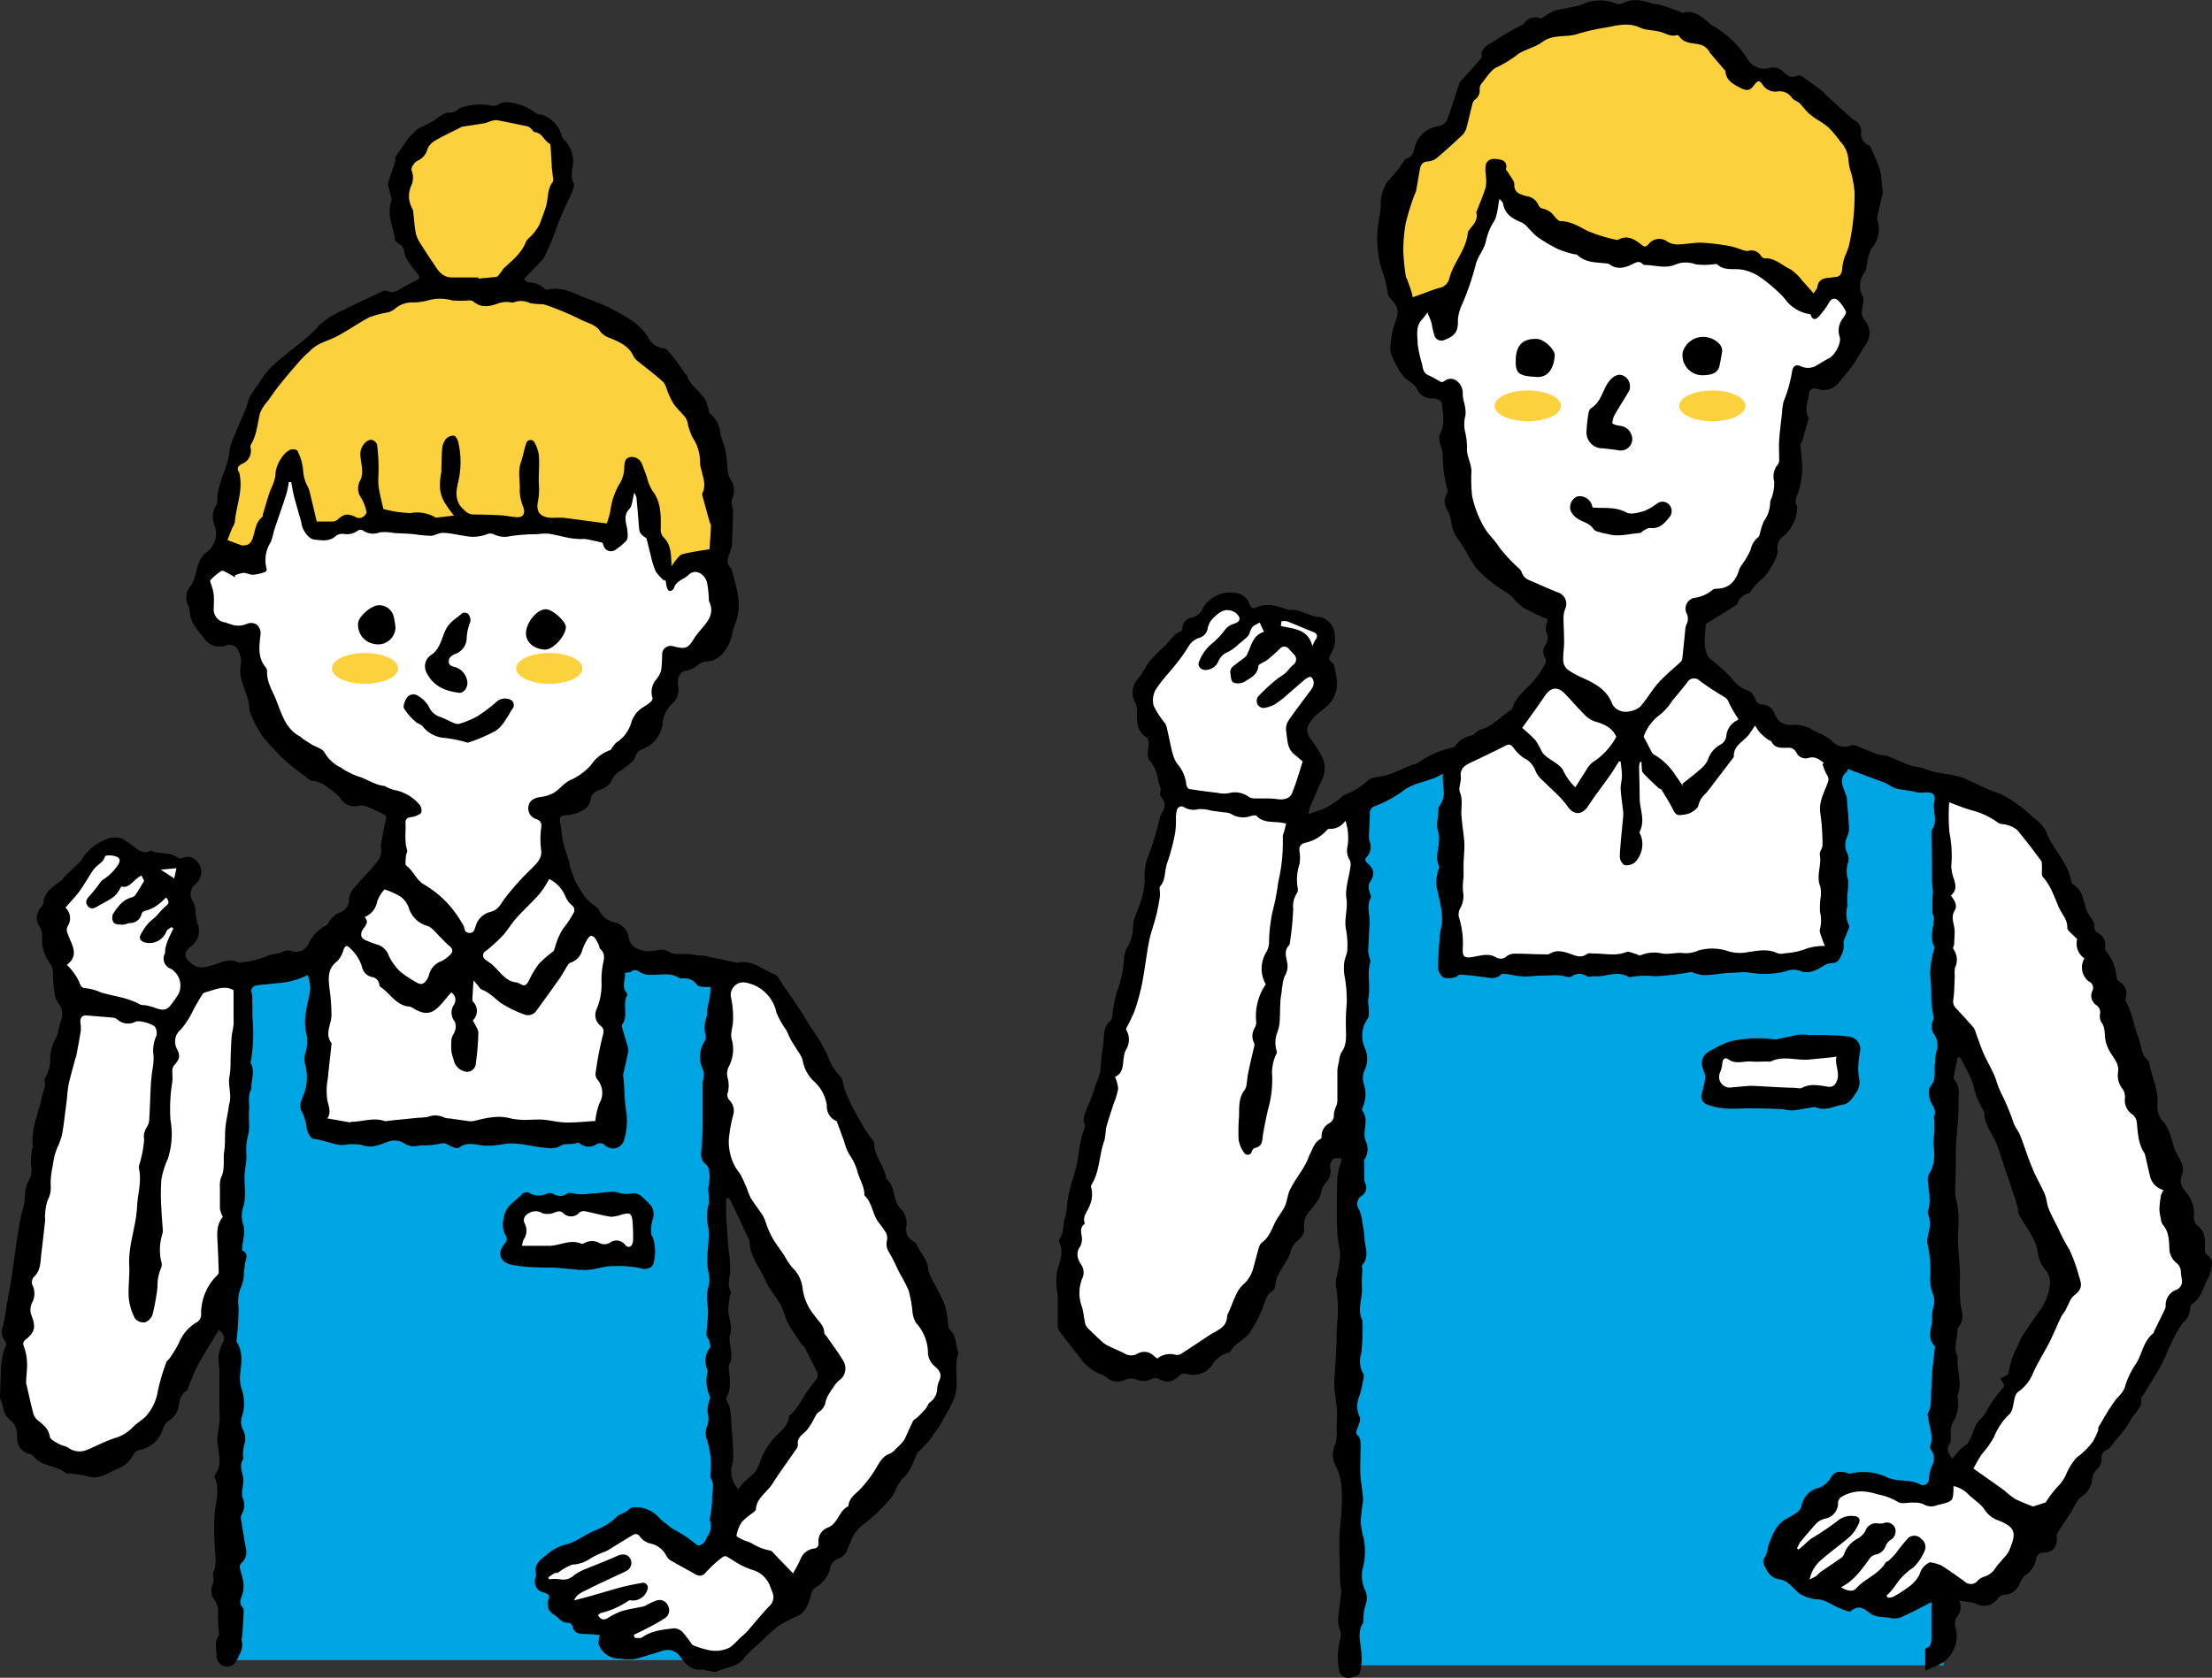
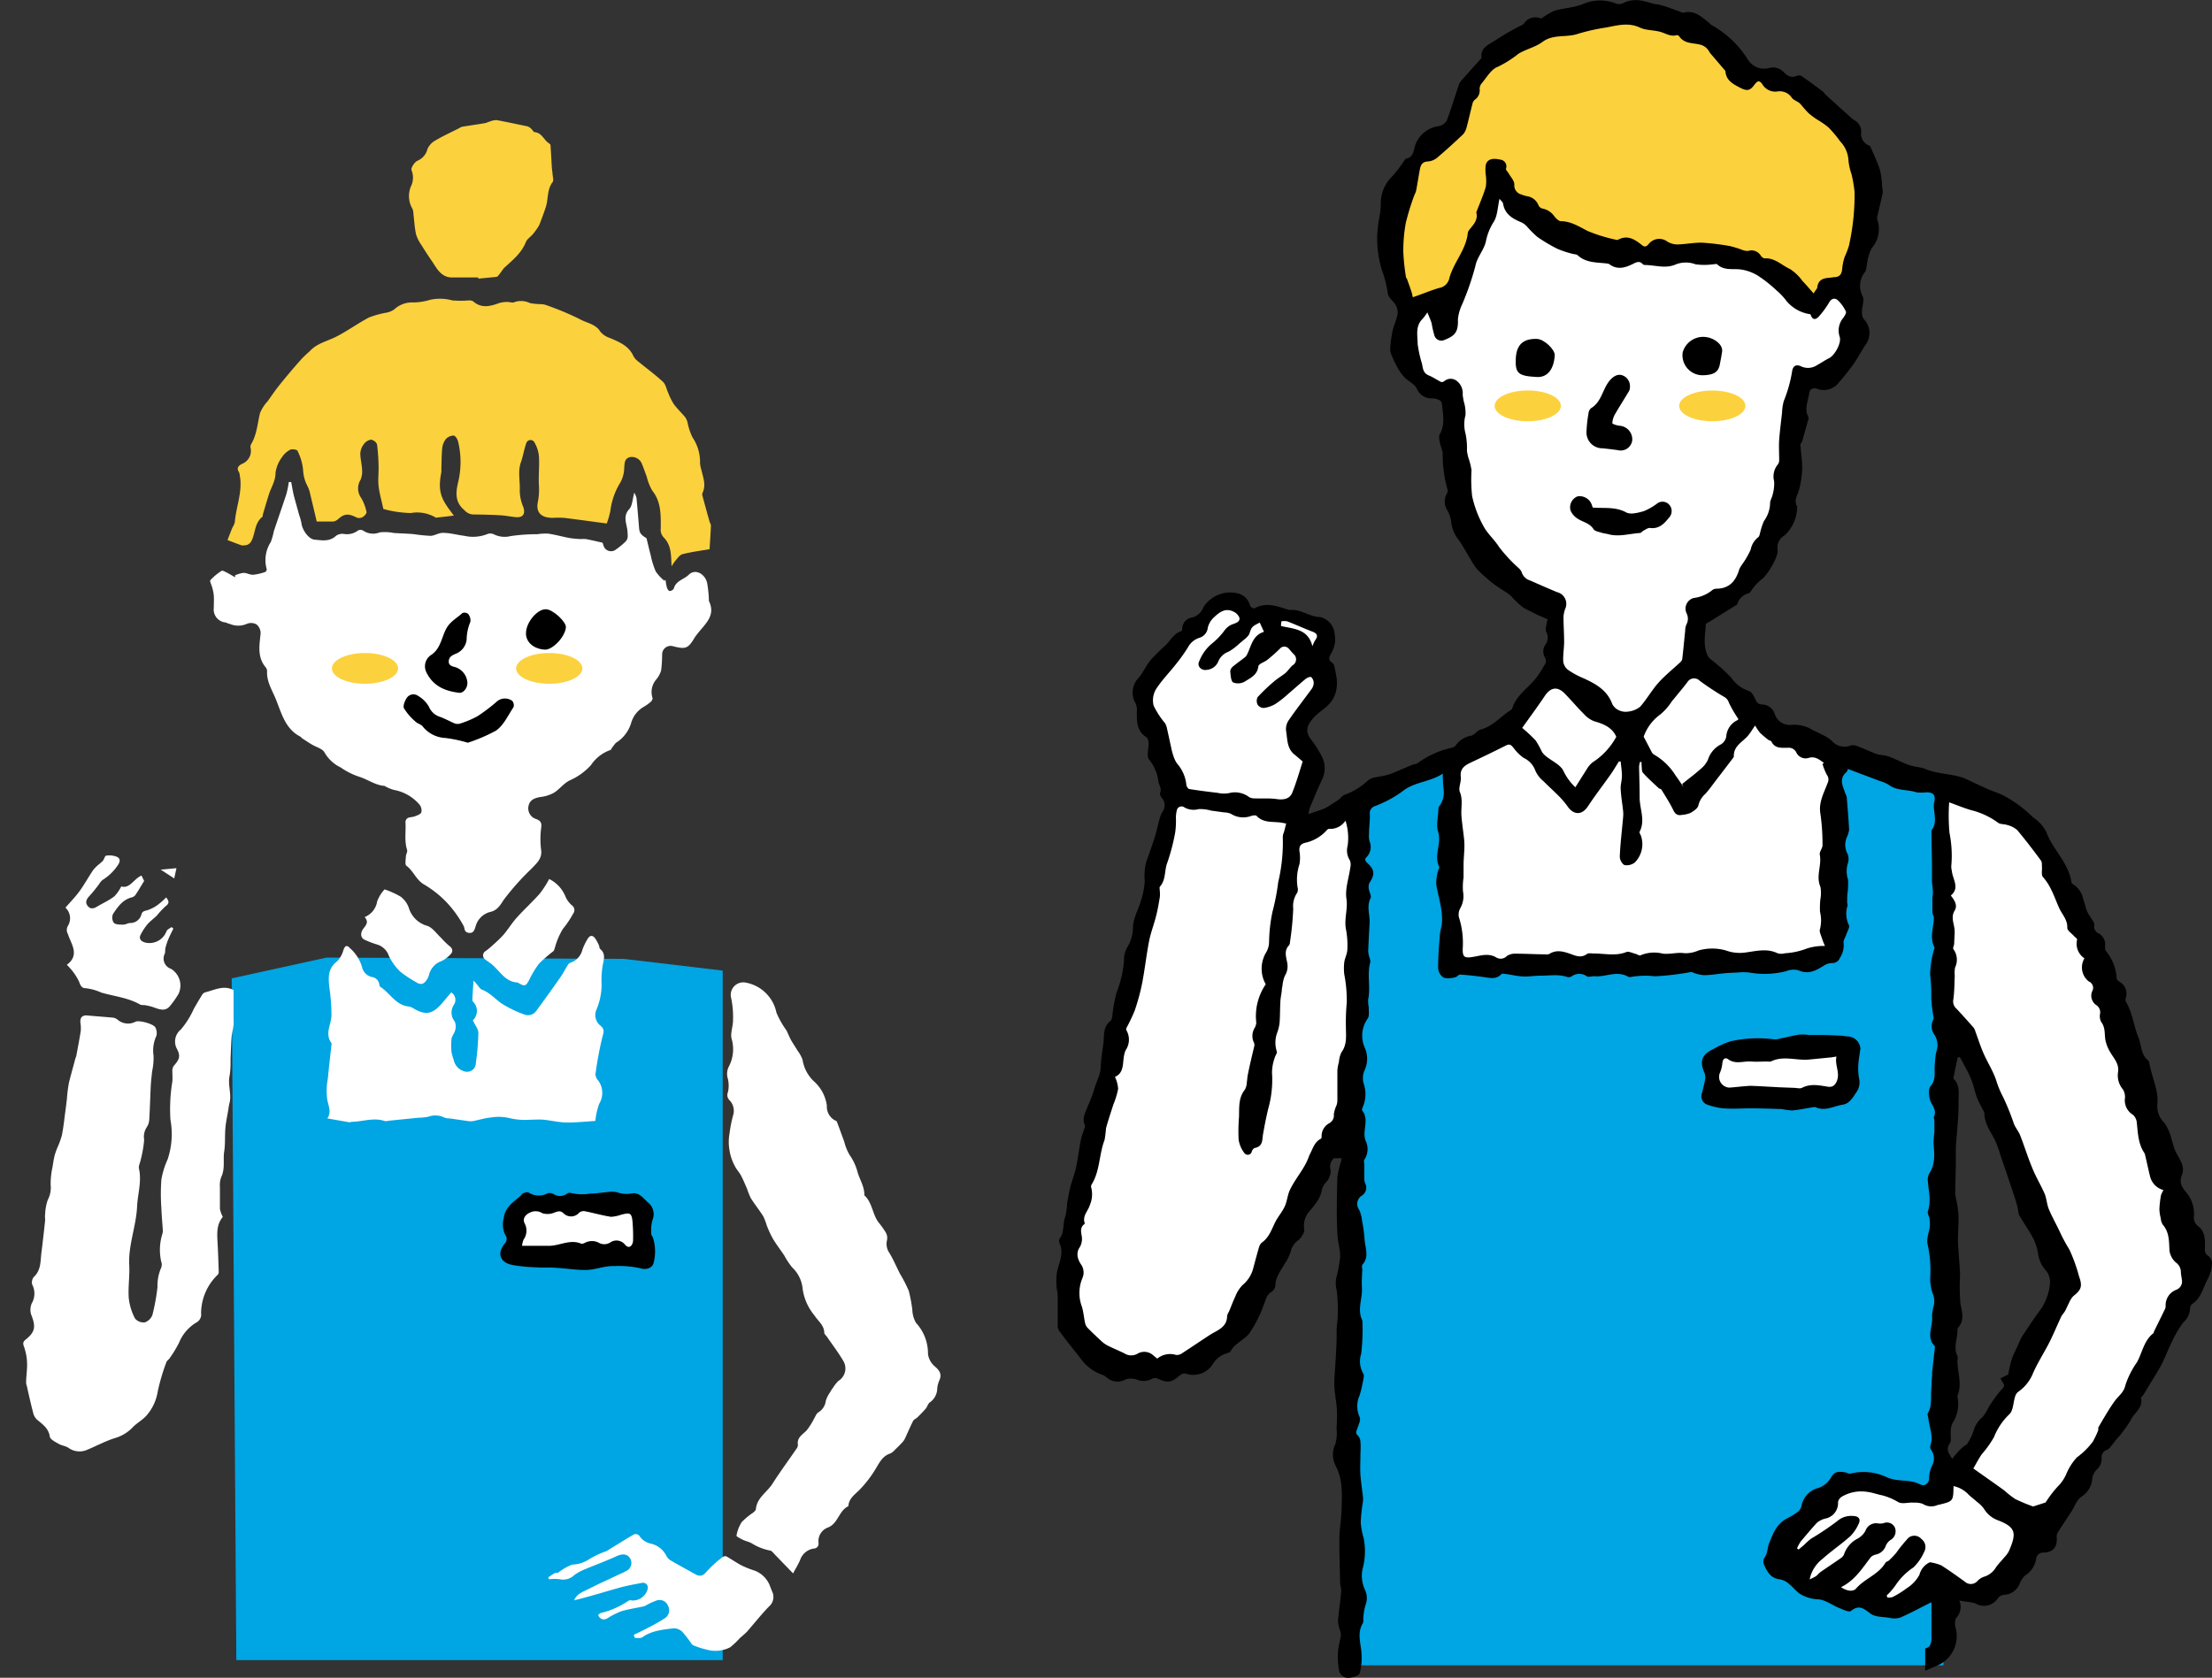
<svg xmlns="http://www.w3.org/2000/svg" width="353.24" height="268" viewBox="0 0 353.24 268">
  <rect x="0" y="0" width="353.24" height="268" fill="#333333" stroke="none" />
  <defs>
    <style>.cls-1{fill:#00a5e3;}.cls-2{fill:#fff;}.cls-3{fill:#fcd13e;}</style>
  </defs>
  <g id="レイヤー_2" data-name="レイヤー 2">
    <g id="contents">
      <polygon class="cls-1" points="37 156.28 52.15 152.96 99.65 153.17 115.41 155.04 115.41 265.18 37.74 265.18 37 156.28" />
-       <path d="M153,215.86c-.42-1.16-.27-2.53-1.33-3.46-.18-.15-.22-.51-.26-.78a15.27,15.27,0,0,0-.52-3.13c-.59-1.53-1.47-3-2.2-4.43a4.12,4.12,0,0,1-.48-1.42c-.13-1.58-1.38-2.62-1.91-4a.59.59,0,0,0-.27-.27,2.12,2.12,0,0,1-1.27-2.51,3.42,3.42,0,0,0-1-2.85c-1.26-1.33-.7-3.53-2.24-4.74-.23-2-1.87-3.46-1.9-5.51a1.14,1.14,0,0,0-.32-.77,13,13,0,0,1-1.87-2.86,30.13,30.13,0,0,1-2.43-4.81c-.34-.8-.31-1.89-.86-2.43a9.06,9.06,0,0,1-2.05-3.47A28.67,28.67,0,0,0,129.4,164c-.59-1-1.14-1.93-1.76-2.86q-1.23-1.87-2.54-3.7c-.44-.64-.81-1.59-1.42-1.81-1.92-.7-3.55-2.37-5.85-1.85,0,0-.12,0-.18,0l-5.36-1.15c-.21,0-.44,0-.66,0-.52-.06-1-.17-1.55-.21s-1.28,0-1.91-.06a2.53,2.53,0,0,1-1.09-.18,2.59,2.59,0,0,0-2.14-.4,5.29,5.29,0,0,1-2,.12c-1.2-.25-2.3-.67-2.55-2.21a2.85,2.85,0,0,0-2.17-2.33,3.62,3.62,0,0,1-2.59-2.05,4,4,0,0,0-.8-.73,8.14,8.14,0,0,1-1.34-1.21,21.17,21.17,0,0,1-1.65-2.7,16.48,16.48,0,0,1-.79-2.24c-.09-.28-.11-.59-.2-.88-.3-1-.69-2-.92-3s-.23-2-.44-3,0-1.28,1-1.33c1.37-.07,3.65-.88,3.8-2.4.11-1.1.79-1.41,1.69-1.72a3.07,3.07,0,0,0,1.62-1.25,3.25,3.25,0,0,1,1.28-1.6,11.49,11.49,0,0,0,2-1.54,1.8,1.8,0,0,0,.58-.83,1.66,1.66,0,0,1,1.17-1.23,5,5,0,0,0,3.22-4.4,5,5,0,0,1,1.55-2.92,2.78,2.78,0,0,0,.92-2.52,3.4,3.4,0,0,1,0-1.49c.13-.43.52-1,.85-1.09a4.69,4.69,0,0,0,2.36-1.07,2.42,2.42,0,0,1,1.21-.49c1.88-.07,2.9-1.33,3.65-2.75.52-1,.57-2.22,1-3.27,1.27-3.06.18-5.93-.59-8.83-1.13-.94-.36-2-.11-3a3.83,3.83,0,0,0,.19-.72c.08-1.8.15-3.6.19-5.4a7.16,7.16,0,0,0-.19-1.11,1.5,1.5,0,0,1,0-.79,3.23,3.23,0,0,0-.28-3.31,3.82,3.82,0,0,1-.38-1.23c-.13-1-.14-2.12-.34-3.15s-.63-1.9-.84-2.87a4.46,4.46,0,0,0-1.64-3.16c-.17-.11-.17-.46-.25-.69s-.19-.73-.32-1.08c-.67-1.72-2.61-2.53-3.13-4.37,0-.1-.21-.14-.28-.24-.65-.93-1.26-1.88-2-2.77-.41-.52-1-1.31-1.43-1.31a3,3,0,0,1-2.52-1.82c-1.4-2.19-3.58-3.26-5.7-4.41-1.51-.82-3.18-1.35-4.77-2-1.79-.78-3.55-1.62-5.6-1.12a.41.41,0,0,1-.35-.06,3.59,3.59,0,0,0-2.63-1.09c-.2,0-.4-.26-.78-.51,1.07-1.11,2-2.08,2.94-3.07a1.8,1.8,0,0,0,.36-.55A40.25,40.25,0,0,0,89,36.07a44.72,44.72,0,0,1,2-4.57c.3-.74.85-1.73.59-2.27-.54-1.1-.16-2.12-.08-3.09a4.67,4.67,0,0,0-1.38-3.74,1.43,1.43,0,0,1-.42-.67,4.79,4.79,0,0,0-3.35-3.45,2.66,2.66,0,0,1-.28,0,3.27,3.27,0,0,1-.51-.22,9.06,9.06,0,0,0-2.26-1.26c-1.26-.28-2.58-.95-3.91,0a1.81,1.81,0,0,1-1.24,0,10.27,10.27,0,0,0-4.7.44s-.06,0-.08.05a2.2,2.2,0,0,1-1.86.69c-.39,0-.83.33-1.23.56s-.67.54-1,.74c-.86.47-1.77.88-2.63,1.35a3.73,3.73,0,0,0-.67.65,5,5,0,0,0-.65.65c-.75,1-1.48,2.09-2.2,3.14-.07.12,0,.31,0,.47s-.11.46-.18.69c-.33,1-.7,2-1,3.07-.08.29.15.66.21,1,.12.68.49,1.45.29,2-.7,2.08.35,3.92.59,5.86,0,.33.46.67.79.88a1.42,1.42,0,0,1,.71,1.21,4.21,4.21,0,0,0,.74,1.65c.45.7,1,1.32,1.51,2,.3.44.14.71-.38.92a18.08,18.08,0,0,0-2,1.06c-.81.45-1.55,1.09-2.6.59a1.24,1.24,0,0,0-.9.14c-2.09,1-4.19,1.93-6.24,3a12.35,12.35,0,0,0-3.68,2.33c-1.82,2.09-4.1,3.58-6.15,5.34a13.37,13.37,0,0,0-3,3.14c-.52.86-1.15,1.67-1.7,2.51a4.79,4.79,0,0,0-.47,1c-.18.49-.28,1-.48,1.48-.57,1.36-1.17,2.71-1.74,4.08a16.72,16.72,0,0,0-.68,1.83c-.13.43-.1.91-.2,1.36a19.8,19.8,0,0,1-.53,2c-.17.55-.42,1.07-.62,1.61-.09.26-.15.53-.22.8-.16.59-.36,1.18-.47,1.79s.1,1.38-.21,1.82a3.47,3.47,0,0,0-.25,3.24,3.71,3.71,0,0,1-1.29,4.27c-1.37,1-1.42,2.57-1.92,4a4.79,4.79,0,0,1-.49,1.23,2.85,2.85,0,0,0-.47,3.4,2.93,2.93,0,0,1,.19.8,6,6,0,0,0,.43,1.78,19.82,19.82,0,0,0,1.86,2.53,3,3,0,0,0,3.66,1.1,1.54,1.54,0,0,1,1.81.88,3.83,3.83,0,0,1,.38,2.35,5.38,5.38,0,0,0,0,1.79c.36,1.82,1.41,3.46,1.38,5.38a.45.45,0,0,0,.07.18,18.29,18.29,0,0,0,2.05,4c1,1.2,2.1,2.41,3.23,3.53a37,37,0,0,0,3.44,2.75c.42.32.88.82,1.32.82a4.59,4.59,0,0,1,2.58,1.2,8.18,8.18,0,0,1,1.84,1.57,2.63,2.63,0,0,0,3,1.19,2.14,2.14,0,0,1,1.15.12c.86.34,1.68.77,2.53,1.14.48.21.76.38.59,1-.34,1.3-.54,2.63-.8,4a.41.41,0,0,0,0,.19,3,3,0,0,1-.74,2.7c-1.15,1.42-2.47,2.7-3.63,4.11a3,3,0,0,0-.73,1.74,2.08,2.08,0,0,1-1.29,2,3.65,3.65,0,0,0-2,1.76,1.37,1.37,0,0,1-.55.48,6.2,6.2,0,0,0-2.58,2.78,2.16,2.16,0,0,1-2.63,1.23,2.15,2.15,0,0,0-1.37,0c-.87.52-1.95.4-2.7.79a12.36,12.36,0,0,1-3.76.94c-.24,0-.54.17-.72.08-1.65-.87-3.13.22-4.6.54-1,.23-1.73.49-2.71-.22-1.48-1.06-1.63-1.95-.19-3a3.05,3.05,0,0,0,.91-3.6,9.17,9.17,0,0,1-.3-1.91,4.34,4.34,0,0,0-.34-1.48,2,2,0,0,1,.26-2.79,5.6,5.6,0,0,0,.56-.63,2.37,2.37,0,0,0-.2-3,1.85,1.85,0,0,0-2.27-.63,1.25,1.25,0,0,1-.94-.09c-1.25-.9-2.83-.45-4.15-1.06-.18-.08-.53.28-.78.25a3,3,0,0,1-1.32-.37,25.84,25.84,0,0,0-2.55-1.82,3.7,3.7,0,0,0-3,.35,7.37,7.37,0,0,0-3.52,3.15,3.23,3.23,0,0,1-.57.6c-.68.63-1.37,1.25-2,1.89a8.17,8.17,0,0,1-.6.7c-1.28,1-2.77,1.8-2.9,3.7a1.46,1.46,0,0,1-.39.64,2.39,2.39,0,0,0-.21,3,2.68,2.68,0,0,1,.43,1.58,6.29,6.29,0,0,0,1.27,4.38,2.56,2.56,0,0,1,.45,1.62,17.25,17.25,0,0,0,.26,3,3.37,3.37,0,0,0,.57,1.69c1.25,1.43.33,2.82.06,4.23a4.17,4.17,0,0,1-.33,1.16,7.06,7.06,0,0,0-1,4.05,5.2,5.2,0,0,1-.49,1.85c-.12.38-.47.79-.4,1.12.21,1-.29,1.8-.47,2.69-.52,2.57-1.76,5-1.41,7.76,0,.14-.09.3-.11.45a9.29,9.29,0,0,0-.17,2.66,3.55,3.55,0,0,1-.53,2.65,6.47,6.47,0,0,0-.47,2c-.06.36,0,.75-.05,1.11-.27,1.28-.66,2.53-.86,3.82-.49,3-.88,6-1.32,9-.1.62-.24,1.23-.34,1.85-.31,1.75-.57,3.51-.93,5.25A2.22,2.22,0,0,0,.64,214c.53.54.31.92.08,1.49a11.54,11.54,0,0,0-.49,2.22,7,7,0,0,0-.07,1c-.06,1.49-.13,3-.16,4.46a2.48,2.48,0,0,0,.22.72,5.77,5.77,0,0,1,.3,1.08A3.12,3.12,0,0,0,1.83,227a2.48,2.48,0,0,1,.74,1.18,6,6,0,0,1,.16,1.59,2.48,2.48,0,0,0,1.78,2.41,1.72,1.72,0,0,1,.82.41c1.31,1.76,3.72,1.4,5.22,2.76a.15.15,0,0,0,.1,0,17,17,0,0,1,3.3.45c1.87.63,3.24-.5,4.71-1.13a4.8,4.8,0,0,0,2.69-2.39,1.34,1.34,0,0,1,.86-.66,4.71,4.71,0,0,0,3.72-3.13,3.2,3.2,0,0,1,.95-1.52,3.3,3.3,0,0,0,1.63-2.21c.17-1,.27-2,1.29-2.59.18-.1.2-.45.3-.68.56-1.27,1-2.57,1.7-3.78,1-1.8,2.08-3.52,3.15-5.29.7.58,1.13,1.16.58,2.15a6.64,6.64,0,0,0-.65,2.25,13.38,13.38,0,0,0,.16,1.76c0,2.22,0,4.43,0,6.64,0,.65.09,1.3,0,1.94-.07.92-.32,1.83-.34,2.74,0,1.86,1,3.77-.3,5.58a.79.79,0,0,0-.06.64c.65,1.69.31,3.32,0,5a35.11,35.11,0,0,0-.05,5.62c0,1.45.44,2.92-.2,4.36-.11.25,0,.61,0,.93a3,3,0,0,1-.12,1.08,2.3,2.3,0,0,0,.2,2.34A3.4,3.4,0,0,1,34.8,258a20.9,20.9,0,0,0,.14,2.49c0,.25.08.56,0,.73-.74,1.08-.37,2.26-.35,3.4a1.68,1.68,0,0,0,3.19.64c.47-1,1.18-2,.8-3.3-.06-.18.1-.42.11-.64.09-1.35.17-2.7.22-4.05a.93.93,0,0,0-.23-.61c-.52-.58-.28-1.12-.06-1.74a4.8,4.8,0,0,0,.26-2c-.09-.87-.43-1.7-.59-2.56a.9.9,0,0,1,.28-.7,2.34,2.34,0,0,0,.7-2.32c-.3-1.59-.55-3.19-.8-4.79a1.16,1.16,0,0,1,.15-.7,2.82,2.82,0,0,0,.12-2.62,3,3,0,0,1-.07-1.15,8.82,8.82,0,0,0,.18-2c-.17-1-.69-1.92-.05-2.92.1-.15,0-.43,0-.64a7.09,7.09,0,0,1,.18-1.68,3,3,0,0,0-.18-2.46,2.69,2.69,0,0,1-.18-2.06,6.88,6.88,0,0,0,0-4.35,5.72,5.72,0,0,1-.26-2.6c.21-1.73.44-3.42-.54-5-.1-.16,0-.42,0-.64a47.73,47.73,0,0,0,.28-4.92,5.84,5.84,0,0,1,.47-3.39,6.24,6.24,0,0,0,.38-2.16c.06-.4.11-.8.14-1.2.06-.8.79-1.71-.39-2.32-.09,0,0-.38,0-.58.08-1.14.5-2.39.18-3.4a4.56,4.56,0,0,1,0-3.07c.44-1.49.14-3.21.17-4.83a7.93,7.93,0,0,1,.09-1c.07-.61.18-1.21.21-1.81,0-.76-.06-1.54,0-2.3s.37-1.62.42-2.44-.1-2,0-2.91c.09-1.16-.25-2.37.37-3.48,0-.07,0-.18,0-.28,0-1.28.63-2.59-.13-3.86-.06-.09.07-.29.09-.45a27.26,27.26,0,0,0,.26-6.32c-.11-1,0-2.1-.08-3.15a4.84,4.84,0,0,0-.07-1.21.86.86,0,0,1,.67-1.22,10.34,10.34,0,0,1,1.57-.18c.73-.08,1.46-.19,2.19-.23a12.47,12.47,0,0,0,4.44-1.24s.05,0,.08,0a8.12,8.12,0,0,1,.39,2.14c-.11,1.21-.52,2.39-.66,3.6a8.32,8.32,0,0,0,0,3.44,6,6,0,0,1-.16,3.36,3.93,3.93,0,0,0,0,1.74,7.66,7.66,0,0,1-.15,4.57c-.35,1-1,2-.32,3.06A8.29,8.29,0,0,1,49,180.4c.16.58.63,1.45,1,1.5,1.46.18,2.81.75,4.24,1a3.6,3.6,0,0,0,.56,0,8.72,8.72,0,0,1,3,0c1.5.57,2.73,0,4-.47a3,3,0,0,1,2.77.21,2.72,2.72,0,0,0,2.25.37,4.82,4.82,0,0,1,1-.05,13.48,13.48,0,0,0,2.3-.23,1.66,1.66,0,0,1,1.47.15c.5.31,1.4.67,1.72.44,1.33-1,2.61-.46,4-.31a15.33,15.33,0,0,0,3.42-.31c2.24-.24,4.37.53,6.57.66a3.4,3.4,0,0,0,2.06-.24c.92-.67,2-.12,2.87-.62.07,0,.28.1.4.19a2.23,2.23,0,0,0,2.58.12,1.09,1.09,0,0,1,1.42.15,1.84,1.84,0,0,0,3-.77,10.4,10.4,0,0,0,.43-4.26c-.39-2-.27-4.08-.55-6.1a2.1,2.1,0,0,1,.11-.64c.24-1.09.52-2.18.72-3.28a2.43,2.43,0,0,0-.19-1c-.27-1-.57-1.94-.84-2.91a.5.5,0,0,1,.06-.36c1-1.4,0-3.14.75-4.6a.52.52,0,0,0-.06-.45c-.89-1-.09-2.15-.27-3.21.37-.06.75,0,1-.18.5-.4.85-.27,1.33.05a3.1,3.1,0,0,0,1.49.46c1.64.1,3.35-.47,4.91.53a.72.72,0,0,0,.46.06,2.38,2.38,0,0,1,2.35,1.06c.18.23.68.24,1.05.28a7.79,7.79,0,0,0,1.08,0,13,13,0,0,1-.08,1.39c-.13.78-.33,1.55-.46,2.33-.06.33.07.72-.06,1a5,5,0,0,0-.15,3.15,1.15,1.15,0,0,1-.2.84,4.6,4.6,0,0,0-.27,4.46,2.28,2.28,0,0,1,.14,1.11c0,.37-.17.74-.17,1.11,0,2.3,0,4.61,0,6.91,0,1.2-.11,2.39-.19,3.58-.06.92-.23,1.78.74,2.5.42.32.52,1.21.56,1.85s-.2,1.47-.22,2.21a15.69,15.69,0,0,1,.1,2.15,7.58,7.58,0,0,0-.18,3.4c.37,1.59,0,3.35-.05,5a9,9,0,0,0,.16,2.6,4.41,4.41,0,0,1-.08,2.57,6.46,6.46,0,0,0-.12,1.92c0,.59.15,1.18.13,1.76,0,1.23-.2,2.46-.23,3.68,0,.34.3.68.4,1s.31.93.14,1.12a3.31,3.31,0,0,0-.42,3.45,1.58,1.58,0,0,1,0,.65,5.85,5.85,0,0,0,.44,3.75c.1.2-.16.56-.2.86a4.33,4.33,0,0,0-.17,1.79,3.17,3.17,0,0,1-.13,2.09,3.09,3.09,0,0,0-.12,1.72,13.28,13.28,0,0,1,.68,5.83,1.27,1.27,0,0,0,.07.73c.68,1.12.11,2.3.2,3.44a17.22,17.22,0,0,1-.38,3c0,.33.18.67.18,1a3.69,3.69,0,0,1-.19,1.18c-.12.36-.4.67-.54,1-.31.82-1.09,1.36-1.61.94a18.44,18.44,0,0,0-3.62-2.42,6.11,6.11,0,0,1-1.09-.84,6.26,6.26,0,0,1-1.32-1.12,4.87,4.87,0,0,0-4.17-1.53,1,1,0,0,0-.5.25c-.55.64-1.5.75-2,1.24a10.09,10.09,0,0,1-3.47,2.18c-1.58.63-3,1.86-4.59,2.22a7.39,7.39,0,0,0-3.15,1.69c-1,.77-2.06,1.54-1.67,3.09a1.66,1.66,0,0,1-.11.64,1.75,1.75,0,0,0,1.2,2.23c.76.22,1.34.4.81,1.37-.11.21,0,.55,0,.83.09,1.16,1.27,1.39,1.86,2.13a1.89,1.89,0,0,0,1.24.54c.48.05.72.15.85.65.21.86.83,1.15,1.71,1.13a25.44,25.44,0,0,1,2.62.19,5.06,5.06,0,0,0-.21,1.34,3.39,3.39,0,0,0,3.16,2.41,4.74,4.74,0,0,1,.74.07,7.69,7.69,0,0,0,1.92,0c1.52-.37,3-.9,4.5-1.32a2.37,2.37,0,0,1,2.76,1c.88,1.19,1.86,2.24,3.57,2,.19,0,.41.13.62.16.58.07,1.26.35,1.71.13,1.44-.7,3.25-.63,4.33-2.18a16.54,16.54,0,0,1,2.37-2.28,32.3,32.3,0,0,1,2.8-2.56,14.69,14.69,0,0,1,3-1.66c1.66-.69,2.12-2.16,2.49-3.65a1.71,1.71,0,0,1,.79-1.14,4.8,4.8,0,0,0,2.23-2.93,2,2,0,0,1,1.31-1.59,2.58,2.58,0,0,0,1.6-1.86,6.55,6.55,0,0,1,.35-.77,6,6,0,0,1,2.27-3,27.4,27.4,0,0,0,4.2-4.08,5,5,0,0,0,.66-1.12,6.89,6.89,0,0,1,1.13-1.91c1.3-1.1,1.76-2.61,2.37-4.08.08-.2.33-.33.5-.5.49-.53,1-1,1.47-1.6.34-.4.59-.86.89-1.29a11.31,11.31,0,0,0,.73-1c.73-1.28,1.46-2.55,2.12-3.86a6.34,6.34,0,0,0,.52-1.77c.32-1.88-.28-3.81.28-5.68A1.28,1.28,0,0,0,153,215.86Zm-22.65,4.46c-.36.59-.84,1.09-1.25,1.65-1,1.32-1.56,2.93-2.9,4a.56.56,0,0,0-.21.31c-.11,1.59-1.39,2.31-2.31,3.35a11.2,11.2,0,0,0-2.25,3.72,4.87,4.87,0,0,1-1.87,2.73,9.31,9.31,0,0,0-1.65,1.77,4,4,0,0,1-1-3.85,4.71,4.71,0,0,0,.18-1.55c0-1.41-.14-2.82-.25-4.23s0-3-.74-4.44c-.08-.16-.16-.41-.09-.53.86-1.47.47-3,.4-4.59,0-.22-.07-.49,0-.65.82-1.36.12-2.75.1-4.12,0-.15-.1-.33,0-.46.58-1.39-.1-2.7-.2-4a11.21,11.21,0,0,1,.22-2.22c0-.31.29-.7.18-.9-.57-1.05-.25-2-.11-3.12a17.6,17.6,0,0,0-.24-3.37c-.15-1.91-.29-3.82-.4-5.73,0-.91,0-1.82,0-2.72l.35,0a2.3,2.3,0,0,1,.36.41c.95,2,1.88,4,2.82,6a1.57,1.57,0,0,1,.22.52c0,2.36,1.6,4.12,2.48,6.14.62,1.42,1.71,2.63,2.47,4,.5.92.7,2,1.2,2.94.63,1.17,1.42,2.24,2.16,3.35.12.18.36.28.45.47.72,1.38,1.44,2.76,2.09,4.17A1.25,1.25,0,0,1,130.39,220.32Z" />
      <path d="M84.06,190.45c.23,0,.27,0,.29,0a3,3,0,0,0,3.13.15,1.27,1.27,0,0,1,.92.14,1.93,1.93,0,0,0,2.19-.09.73.73,0,0,1,.55-.1,7.58,7.58,0,0,0,3.18.1c1,0,2-.19,3-.26a3.31,3.31,0,0,1,1.22.06,4.56,4.56,0,0,0,2.38.18c1.09-.2,1.8.73,2.5,1.4a2.39,2.39,0,0,1,.77,2.86A6.18,6.18,0,0,0,104,197a.89.89,0,0,0,.07.36c0,.09.13.15.16.23a7.17,7.17,0,0,1,.14,4.15c-.15.81-1.22,1.13-2,.87a16.17,16.17,0,0,0-4.27-.37c-1.58-.06-3,.59-4.49.62s-3.24-.26-4.87-.35c-1.08-.07-2.17,0-3.25-.08a24.43,24.43,0,0,1-3.73-.38c-2-.44-2.42-1.93-1.09-3.48a1.12,1.12,0,0,0,.2-1,3.68,3.68,0,0,1-.42-3c.25-2,1.83-2.64,2.91-3.81C83.5,190.54,83.91,190.51,84.06,190.45Z" />
      <path class="cls-2" d="M37.53,91.9a5,5,0,0,1,1.36-.39c.52,0,1,.32,1.56.3a8.64,8.64,0,0,0,1.92-.45.51.51,0,0,0,.22-.45,5.32,5.32,0,0,1,.66-4.34,11.63,11.63,0,0,0,.48-1.71c.66-2,1.37-4,2-5.93A15.52,15.52,0,0,0,46.12,77l.38,0c.14.71.25,1.44.42,2.14.26,1,.57,2.08.85,3.11a8.26,8.26,0,0,1,.37,1.33c.1,1,1.11,2.53,2.08,2.62,1.16.11,2.42.37,3.45-.62a1.82,1.82,0,0,1,1.2-.3,2.88,2.88,0,0,0,2.3-.54.85.85,0,0,1,.8,0,2.81,2.81,0,0,0,2.67.3,7.25,7.25,0,0,1,2.26.1c1.05.07,2.11.09,3.16.18a24.33,24.33,0,0,0,2.68.27c.66,0,1.31-.49,2-.47,1.14,0,2.27.33,3.41.47a6.22,6.22,0,0,0,3.78-.32,1.4,1.4,0,0,1,1,.11,3.88,3.88,0,0,0,2.63.25,30.33,30.33,0,0,1,4.27-.3,8.26,8.26,0,0,1,1.78-.08c1.14.17,2.25.49,3.38.7a16.79,16.79,0,0,0,1.74.16,5.93,5.93,0,0,1,.84,0c.85.16,1.69.36,2.66.58,0,0,.07.24.14.44a1.25,1.25,0,0,0,1.9.71,12,12,0,0,0,1.53-1.24c.56-.49.45-1,.4-1.74-.07-1.14-.82-2.36.29-3.54.5-.54.5-1.55.8-2.62a3.59,3.59,0,0,1,.35.81c.15,1.59.28,3.17.41,4.76.06.86.29,1.16,1.19,1.7.27,1.09.46,1.94.69,2.78a12.71,12.71,0,0,0,.79,2.54,7.1,7.1,0,0,0,1.38,1.48l.17-.17a10.71,10.71,0,0,0,.24,1.28c.06.22.29.54.43.53a.85.85,0,0,0,.66-.39c.32-1.26,1.62-1.46,2.39-2.21,1-1,2.57-.2,2.93,1.29a18.63,18.63,0,0,1,.28,2.6c0,.09,0,.2,0,.28,1.19,2.42-.7,3.75-1.88,5.34a4.83,4.83,0,0,0-.34.45c-1.08,1.81-1.43,2-3.53,1.45a1.35,1.35,0,0,0-1.71,1.27,22.4,22.4,0,0,1-.16,2.6,4.12,4.12,0,0,1-.74,1.4,3.07,3.07,0,0,0-.64,3c.06.14-.11.46-.26.6a7.59,7.59,0,0,1-1.23.87,4.37,4.37,0,0,0-1.9,2.45,5.64,5.64,0,0,1-2.27,3.13c-.29.15-.47.49-.69.75s-.23.48-.39.52a6.18,6.18,0,0,0-3.09,2.41A10,10,0,0,1,91,124.65c-1,.48-1.65,1.44-2.57,2a5.84,5.84,0,0,1-2.12.66c-1.15.19-1.75.59-1.92,1.48a1.79,1.79,0,0,0,1.29,2.06c.69.29.85.61.74,1.41a13.61,13.61,0,0,0,0,3.55c.17,1.39-.77,2.11-1.53,2.94a41.38,41.38,0,0,0-4.41,4.93c-.52.77-1,1.75-2.23,2a3.24,3.24,0,0,0-2.32,2.38c-.18.48-.3,1.06-1.07.95s-.61-.66-.82-1.1a18,18,0,0,0-1.12-1.81,16.49,16.49,0,0,0-5.33-4.89c-1.2-.79-1.6-2.12-2.69-2.92-.25-.18-.11-.94-.09-1.42s.3-.79.2-1.1c-.47-1.48-.16-3-.26-4.49a.8.8,0,0,1,.37-.62c.33-.15.75-.12,1.09-.25s1-.35,1.08-.67a1.47,1.47,0,0,0-.33-1.25,7,7,0,0,0-4-2.3,6,6,0,0,1-1.36-.54c-.06,0-.11-.1-.16-.11-1.48-.1-2.65-1-4-1.44a11.57,11.57,0,0,1-2.85-1.38s-.09-.09-.14-.11a5.87,5.87,0,0,1-2.64-2.44c-.35-.6-1.34-.83-2-1.24-.53-.31-1-.63-1.57-1-.1-.06-.16-.2-.27-.26-2.4-1.22-3-3.7-3.88-5.88-.57-1.46-1.53-2.87-1.44-4.57a.94.94,0,0,0-.22-.62c-1.38-1.65-1-3.53-.81-5.42A1.84,1.84,0,0,0,41,99.77a1.73,1.73,0,0,0-1.55-.13,3.42,3.42,0,0,1-2.8,0c-.22,0-.41-.16-.63-.21a2.08,2.08,0,0,1-1.88-2.33c0-.66.05-1.32,0-2a7.09,7.09,0,0,0-.26-1.28c-.1-.4-.43-1-.28-1.15a8.76,8.76,0,0,1,1.78-1.48c.14-.1.53.11.77.24.47.23.92.51,1.38.78C37.55,92.12,37.54,92,37.53,91.9Z" />
      <path class="cls-3" d="M113.31,87.73c-1.37.23-2.86.42-4.31.79-.47.11-.82.7-1.19,1.1a6.26,6.26,0,0,0-.56.85c-.1-1.7,0-3.35-1.25-4.61a1.79,1.79,0,0,1-.48-1.48c0-2.07.1-4.18-1.35-6a8.32,8.32,0,0,1-.89-2.23c-.25-.67-.48-1.35-.75-2a1.73,1.73,0,0,0-2-1.12c-.84.28-.79,1-.85,1.79a5,5,0,0,1-.62,2.26,11.12,11.12,0,0,0-1.59,4.54,13.3,13.3,0,0,1-.58,2c-2.36-.31-4.59-.63-6.83-.9a15.27,15.27,0,0,0-1.79,0c-1.84,0-2.74-.84-2.37-2.58a10.23,10.23,0,0,0,.16-2.64c-.09-1.56.11-3.13,0-4.68a5.46,5.46,0,0,0-.69-2.11.71.71,0,0,0-1.33.09c-.36,1-.49,2-.84,3-.55,1.5-.12,3-.2,4.54A6.94,6.94,0,0,0,83.57,81c.35,1,0,1.7-1.13,1.61-.83-.06-1.66-.25-2.5-.3-1.47-.08-3-.12-4.43-.13a2,2,0,0,1-1.36-.7c-1.52-1.26-1.37-2.83-1-4.4a13.9,13.9,0,0,0,0-6.57c-.09-.36-.44-.92-.69-.93a1.73,1.73,0,0,0-1.25.54,2.91,2.91,0,0,0-.59,1.46c-.11,1.14-.1,2.3-.14,3.45a2.41,2.41,0,0,1,0,.38c-.65,3.33.07,4.44,2,6.94l-.72.1-1.78.2c-.15,0-.34.08-.44,0a5.81,5.81,0,0,0-3.94-.7,17.59,17.59,0,0,1-4.38-.65c-.29-1.33-.62-2.47-.76-3.63-.11-1,0-1.93,0-2.89a32,32,0,0,0-.25-3.8,1.26,1.26,0,0,0-1-.75,1.8,1.8,0,0,0-1.13.75,2.61,2.61,0,0,0-.54,1.44c0,.86.24,1.71.28,2.57a3.5,3.5,0,0,1-.24,1.65,2.6,2.6,0,0,0,.1,2.9,7.41,7.41,0,0,1,.85,2.24c.06.22-.34.65-.62.82a1.13,1.13,0,0,1-.93.08C55.62,82,55,82,53.91,83a1.39,1.39,0,0,1-.74.31c-.84,0-1.69,0-2.59,0-.37-1.55-.76-3.24-1.17-4.92a5.7,5.7,0,0,0-.36-.85,5.88,5.88,0,0,1-.64-2.38A8.61,8.61,0,0,0,47.5,72c-.08-.19-.87-.31-1.18-.15A3.48,3.48,0,0,0,45,73.08a5.3,5.3,0,0,0-1,2.45c0,1.32-.7,2.31-1.06,3.45s-.64,2.11-.95,3.16c-.05.15,0,.36-.11.43-1,.81-1.1,2-1.43,3.1-.23.73-.5,1.41-1.43,1.44a1.28,1.28,0,0,1-.44,0c-.7-.24-1.38-.51-2.25-.84.24-.62.51-1.33.79-2a3.18,3.18,0,0,0,.38-.85c.19-2.5,1.28-4.9.79-7.47a1.64,1.64,0,0,0-.13-.55c-.44-.63-.06-1,.43-1.28A2.23,2.23,0,0,0,40,71.47a.88.88,0,0,1,.12-.54c.9-1.53,1-3.27,1.4-4.94a6.5,6.5,0,0,1,1.25-1.93c.6-.85,1.19-1.72,1.84-2.53q1.65-2.06,3.38-4c.46-.53,1-1,1.52-1.48,1.14-1.22,2.73-1.54,4.14-2.25,1.82-.92,3.49-2.15,5.3-3.1a15.47,15.47,0,0,1,2.77-.76,3.08,3.08,0,0,0,1.25-.53A4.19,4.19,0,0,1,66,48.31a9.39,9.39,0,0,0,2.69-.42,7.35,7.35,0,0,1,3.55.1,17.48,17.48,0,0,0,2.61,0,1.26,1.26,0,0,1,.69.13c1.33,1.18,2.73.82,4.18.29a4.16,4.16,0,0,1,1.37-.17c.37,0,.81.19,1.11,0a3.3,3.3,0,0,1,2.45.18,11.06,11.06,0,0,0,1.92.17,2.77,2.77,0,0,1,.69.16,45.74,45.74,0,0,1,5.35,2.24c1.09.62,2.51.75,3.27,2a3.28,3.28,0,0,0,1.52,1c1.5.64,3,1.25,3.74,2.86a2.36,2.36,0,0,0,.65.79c1.36,1.12,2.79,2.16,4.08,3.35.45.42.57,1.21.86,1.82a9.75,9.75,0,0,0,.87,1.74c.55.75,1.25,1.4,1.84,2.12a2.64,2.64,0,0,1,.36.84,9.63,9.63,0,0,0,.79,2.36A7,7,0,0,1,111.79,74a4.63,4.63,0,0,0,.2,1c.28,1.24.81,2.46.19,3.75a.73.73,0,0,0,0,.46c.37,1.39.75,2.76,1.14,4.14.06.21.22.42.21.62C113.48,85.22,113.39,86.46,113.31,87.73Z" />
      <path class="cls-2" d="M35.58,194.38c-1.14,1.38-.88,3-.81,4.62.07,1.41.12,2.81.16,4.22a.64.64,0,0,1-.18.42,8.61,8.61,0,0,0-2.38,4.1,9.05,9.05,0,0,0-.26,2,1.45,1.45,0,0,1-.78,1.53,6.66,6.66,0,0,0-2.74,3.22A19.56,19.56,0,0,1,27.06,217c-.14.21-.41.35-.48.57a31.94,31.94,0,0,0-1.39,4.7,7.63,7.63,0,0,1-1.75,3.79c-.64.76-1.61,1.24-2.31,2a6.37,6.37,0,0,1-2.83,1.67c-1.5.48-2.91,1.25-4.37,1.85a3,3,0,0,1-3-.31c-.45-.3-1.06-.35-1.53-.62s-1.37-.7-1.44-1.15c-.2-1.38-1.19-2-2.09-2.77a2.21,2.21,0,0,1-.59-1.12c-.37-1.4-.68-2.82-1-4.24a2.46,2.46,0,0,1-.11-.45c0-1.08.2-2.17.15-3.25a8.4,8.4,0,0,0-.48-2.53c-.21-.55-.18-.8.27-1.17,1.53-1.22,1.63-2.08.86-4a2.59,2.59,0,0,1,.11-1.79,3.13,3.13,0,0,0,.06-3A1.37,1.37,0,0,1,5.38,204c1.21-1.1,1.06-2.57,1.24-3.94.22-1.71.4-3.41.59-5.12,0-.34-.06-.7,0-1a7.8,7.8,0,0,1,.41-2.25,4.24,4.24,0,0,0,.47-2.42,12.12,12.12,0,0,1,.3-2.85c.09-.62.19-1.24.33-1.84a11.22,11.22,0,0,1,.43-1.23,12.84,12.84,0,0,0,.73-2c.26-1.28.39-2.58.56-3.87.1-.67.17-1.35.25-2A22.27,22.27,0,0,1,11,173c.3-1.28.68-2.53,1-3.79.06-.22.16-.42.2-.63.24-1.31.5-2.62.7-3.93a5.78,5.78,0,0,0-.06-1.31c-.07-.83.32-1.21,1.14-1.13,1.37.13,2.74.22,4.11.35a1.52,1.52,0,0,1,.65.29,2.56,2.56,0,0,0,2.89.36c.55-.3,2.92.35,3.18.91a1.91,1.91,0,0,1,.17,1.33,5.57,5.57,0,0,0-.46,3.18,10,10,0,0,1-.22,2.47c-.08.77-.18,1.53-.22,2.3-.09,1.77-.13,3.55-.24,5.32a2.45,2.45,0,0,1-.4,1.33,2.75,2.75,0,0,0-.42,2,18.7,18.7,0,0,1-.56,3.26c-.09.45-.36.94-.27,1.35.47,2.08-.21,4.07-.3,6.1-.15,3.15-1.42,6.14-1.25,9.34.09,1.74-.2,3.5-.08,5.23a9.08,9.08,0,0,0,1,3.28,1.79,1.79,0,0,0,1.58.62,2,2,0,0,0,1.21-1.22,33.16,33.16,0,0,0,.8-4.43,7.14,7.14,0,0,1,.59-3.08,1.4,1.4,0,0,0,0-1,8.52,8.52,0,0,1,.18-4.37,2.66,2.66,0,0,0,.09-.46c-.07-1.23-.2-2.46-.24-3.69a31.57,31.57,0,0,1,0-4.56,13.14,13.14,0,0,1,1-3.23,12.71,12.71,0,0,0,.45-6.32,26.92,26.92,0,0,1,.3-6.09c.06-.58,0-1.17,0-1.75a1.33,1.33,0,0,1,.26-.81c.94-1.06,1.07-1.59.42-2.78a2.47,2.47,0,0,1,.69-3,13.76,13.76,0,0,0,2.07-3.31c.43-.74.85-1.47,1.3-2.19a.93.93,0,0,1,.48-.42c1.52-.37,3-1.22,4.56-.36,0,1.51,0,3,0,4.56a8.78,8.78,0,0,1,0,1c-.07.64-.26,1.26-.31,1.89-.09,1.16-.11,2.33-.17,3.49l0,.86a12.75,12.75,0,0,1-.15,1.87c-.34,1.5.39,3-.05,4.48a7.18,7.18,0,0,0-.14.83c-.16,1-.39,2-.48,3-.12,1.27,0,2.55-.2,3.81s.18,2.79-.49,4.12a3.84,3.84,0,0,0-.19,1.57c0,1.15,0,2.31,0,3.46A4.85,4.85,0,0,0,35.58,194.38Z" />
      <path class="cls-2" d="M126.65,251.33l-2.9-3c-.24-.24-.48-.61-.77-.65a8.42,8.42,0,0,1-2.91-1.14c-.45-.26-1-.36-1.46-.59s-1-.51-1-.64a5.83,5.83,0,0,1,.84-2.18,10.84,10.84,0,0,1,1.79-1.48c.19-.16.45-.37.47-.58.16-1.84,1.79-2.7,2.65-4.07,1.2-1.88,2.53-3.68,3.79-5.52a1.07,1.07,0,0,0,.27-.68c-.19-1.21.77-1.64,1.41-2.33a11.43,11.43,0,0,0,1.21-1.93c.2-.33.35-.76.65-.94a2.45,2.45,0,0,0,1.18-1.82,4.78,4.78,0,0,1,.67-1.36,6.52,6.52,0,0,1,.51-.78,5.45,5.45,0,0,1,.84-1.06,2.33,2.33,0,0,0,.75-3.24c-.78-1.32-1.72-2.55-2.59-3.82-.14-.21-.41-.4-.42-.61,0-1.22-1-1.89-1.57-2.79a8.41,8.41,0,0,1-1.88-4.22,5.37,5.37,0,0,0-1.71-3.48,13.42,13.42,0,0,1-1.23-1.87c-.59-.89-1.24-1.73-1.79-2.64a16.23,16.23,0,0,1-1-2.15,9.93,9.93,0,0,0-.56-1.47c-.63-1-1.38-1.92-2-2.92a11,11,0,0,1-.58-1.45c-.29-.66-.56-1.32-.9-2s-.72-1-1-1.55a7.72,7.72,0,0,1-.91-2.61,7.6,7.6,0,0,1,0-2.69,20.64,20.64,0,0,1,.57-2.9,2.42,2.42,0,0,0-.6-2.45,1.16,1.16,0,0,1-.22-1.27,4.86,4.86,0,0,0,0-2.08,2.57,2.57,0,0,1,.11-1.94,5.94,5.94,0,0,0,.48-4.47c-.25-.89.23-2,.22-3a15.1,15.1,0,0,0-.29-3.5,2,2,0,0,1,2.14-2.53,6.12,6.12,0,0,1,5.08,4.82,14,14,0,0,0,1.58,2.81c.28.52.47,1.08.76,1.59s.71,1.13,1.06,1.71a5.73,5.73,0,0,1,.77,1.41,6,6,0,0,0,1.81,3.45,6.32,6.32,0,0,1,2.07,3.88A2.52,2.52,0,0,0,133.4,179c.09,0,.2.08.23.16.4,1,.78,2.12,1.18,3.17a8.19,8.19,0,0,0,.86,2.15,8.58,8.58,0,0,1,1.31,2.87c.38,1.19,1.09,2.28,1.05,3.59,1.29,1.16,1.27,3,2.27,4.32a13.82,13.82,0,0,1,1.19,1.68,1.78,1.78,0,0,1,.15,1.2,2.51,2.51,0,0,0,.39,2c.64,1.07,1.13,2.22,1.69,3.33a21,21,0,0,1,1.41,2.75,22.84,22.84,0,0,1,.56,3,4.53,4.53,0,0,0,.59,2.09,7.17,7.17,0,0,1,1.91,4.94,3.08,3.08,0,0,0,1.08,2c.81.69,1.19,1.31.7,2.33a4.33,4.33,0,0,0-.3,1.19,2.75,2.75,0,0,1-1.16,2.23c-.31.19-.41.7-.67,1-.41.49-.87.94-1.32,1.39-.23.22-.58.35-.71.6-.48.94-.88,1.92-1.33,2.87a3,3,0,0,1-.54.7c-.31.34-.65.66-1,1a2.38,2.38,0,0,1-.78.62c-1.16.38-1.65,1.32-2.23,2.29a18.42,18.42,0,0,1-2.62,3.46c-.75.77-1.67,1.34-1.82,2.52,0,.06,0,.15-.06.17-1.48.72-1.59,2.73-3.19,3.37a2.33,2.33,0,0,0-1.53,2.47.77.77,0,0,1-.74.9,2.72,2.72,0,0,0-2.2,1.84C127.49,249.86,127.07,250.53,126.65,251.33Z" />
      <path class="cls-2" d="M95.07,179.06c-1.38.08-3,.26-4.59.24-1.23,0-2.46-.33-3.69-.44-.71-.07-1.42,0-2.13,0a10.77,10.77,0,0,1-3.28-.25,7.46,7.46,0,0,0-2.95-.11c-1,.09-2,.41-2.93.59a3.39,3.39,0,0,1-1-.05l-2.67-.38a2.77,2.77,0,0,1-.89-.15,3.21,3.21,0,0,0-2.56-.12,9.8,9.8,0,0,1-1.64.16l-4.64.47a1.8,1.8,0,0,1-.64.06c-1.76-.62-3.48.08-5.22.11-.16,0-.32.1-.46.08l-3.51-.62c.66-.93.24-1.86,0-2.92a10.49,10.49,0,0,1,.09-3.48c.16-1.78.38-3.56.57-5.34a.44.44,0,0,0,0-.28c-1.12-1.52,0-3,0-4.49a29.46,29.46,0,0,0-.32-4.28c-.18-1.62-.32-3.16,1.26-4.33a4.3,4.3,0,0,0,1-1.86c.25-.62.53-.75,1-.23a6.53,6.53,0,0,1,1.94,3,2.06,2.06,0,0,0,1.56,1.62,1.38,1.38,0,0,1,1.2,1.15.7.7,0,0,0,.17.43c1.56,1,2.45,2.92,4.53,3.14a1.48,1.48,0,0,1,.61.21c2.06,1.26,3.17,1.07,4.77-.8.46-.55.92-1.1,1.41-1.67a1.4,1.4,0,0,1,.41,2,2.24,2.24,0,0,0,.14,2.64,2,2,0,0,1,.08,1.39c-.1.48-.5.9-.58,1.38a10.57,10.57,0,0,0,0,2.18,11.75,11.75,0,0,0,.36,1.25,2.38,2.38,0,0,0,1.92,1.83,1.4,1.4,0,0,0,1.6-1.38,41.21,41.21,0,0,0,.4-4.83c0-.6-.52-1.21-.88-2a2.06,2.06,0,0,0,0-3,.6.6,0,0,1-.08-.36c.06-1,.12-2,.19-3l.47.53c.29.32.53.8.89.94,1.3.49,2.14,1.56,3.24,2.28a18.58,18.58,0,0,0,3.45,1.66,1.62,1.62,0,0,0,2-.6q1.91-2.6,3.75-5.22c.48-.69.86-1.44,1.31-2.15a.91.91,0,0,1,.45-.31A2.88,2.88,0,0,0,93,151.72a9.2,9.2,0,0,1,.85-1.76c.37-.62.83-.61,1.24,0a7.82,7.82,0,0,1,.54,1c.1.2.07.5.21.62,1,.84.52,1.82.38,2.81a13.75,13.75,0,0,0-.15,2.79,10.2,10.2,0,0,1-.82,4.09,2.16,2.16,0,0,0,.64,2.57c.68.54.53,1,.32,1.77a53.8,53.8,0,0,0-1.12,6,1.59,1.59,0,0,0,.45,1,3.34,3.34,0,0,1,.15,3.7A11.53,11.53,0,0,0,95.07,179.06Z" />
      <path class="cls-3" d="M76.38,44.32c-1.34,0-2.69,0-4,0-1.91.09-2.57-1.38-3.42-2.63-.56-.82-1.11-1.64-1.62-2.49a6,6,0,0,1-.9-1.77c-.24-1.1-.29-2.24-.43-3.36a1.77,1.77,0,0,0-.15-.73,4,4,0,0,1-.14-3.78,3.17,3.17,0,0,0,0-2.37c-.14-.36.46-1.28.94-1.51a2.73,2.73,0,0,0,1.61-1.9,3,3,0,0,1,1.34-1.39c1.19-.7,2.47-1.28,3.71-1.91a1.92,1.92,0,0,1,.5-.24c1.19-.19,2.39-.36,3.58-.56.3-.05.58-.21.88-.29a2.74,2.74,0,0,1,1.07-.2c1.64.31,3.28.66,4.92,1a1.68,1.68,0,0,1,.58.4c.19.17.34.5.52.52,1.18.09,1.47,1.27,2.3,1.78.1.07.24.18.24.28.08,1.09.13,2.18.2,3.28,0,.45.1.91.13,1.36s.22,1,0,1.29c-.9,1.19-.66,2.65-1.07,3.94-.27.86-.6,1.71-.92,2.57a3.53,3.53,0,0,1-.38.75,11.42,11.42,0,0,1-.78,1.05c-.37.43-.92.77-1.11,1.25-.69,1.75-2.08,2.86-3.39,4.06a.86.86,0,0,0-.14.13c-.31.42-.6.85-.94,1.25-.08.11-.29.13-.44.15l-2.71.26Z" />
      <path class="cls-2" d="M101.2,261.15c.75-.37,1.52-.72,2.26-1.12a28.36,28.36,0,0,0,2.68-1.52,1.5,1.5,0,0,0,.54-2,1.44,1.44,0,0,0-1.88-.83,10.38,10.38,0,0,0-1.45.65,2.82,2.82,0,0,1-.49.25c-1.21.27-2.44.44-3.62.79A12,12,0,0,0,97,258.5c-.67.37-1.11.16-1.5-.49.17-.13.29-.33.44-.35a13.37,13.37,0,0,0,4.48-2,1,1,0,0,1,.53,0,2.46,2.46,0,0,0,2.49-1.89.78.78,0,0,0-1-.91c-1.26.23-2.53.47-3.76.82-2.32.65-4.62,1.38-7,1.95.47-1.1,1.5-1.39,2.38-1.84,1.46-.76,3-1.43,4.46-2.14.49-.23,1-.43,1.45-.69a1.42,1.42,0,0,0,.63-2.07c-.46-.7-1.23-.72-2.09-.33-1.7.78-3.45,1.42-5.17,2.14a8.11,8.11,0,0,0-1.61.88,2.54,2.54,0,0,1-2.3.69,6.8,6.8,0,0,0-1.75,0l-.13-.29a9.41,9.41,0,0,1,1-.67c.18-.1.45,0,.63-.14a8.53,8.53,0,0,1,2.22-1.25,5.16,5.16,0,0,0,2.44-.7,13.94,13.94,0,0,1,2.65-1.32c.14-.07.3-.09.43-.17,1.45-.89,2.88-1.8,4.35-2.65a.84.84,0,0,1,.79.19,2.94,2.94,0,0,0,1.77,1.28,3.71,3.71,0,0,1,2.6,2,1.72,1.72,0,0,0,.71.73c1.28.75,2.59,1.45,3.89,2.18.75.42,1.24.28,1.83-.44a18.38,18.38,0,0,1,2.57-2.32.66.66,0,0,1,.59-.08c.81.46,1.57,1,2.39,1.43a15,15,0,0,0,2.08.83,4.21,4.21,0,0,1,2.53,2.63c.1.23.18.47.28.7a2,2,0,0,1-.52,2.43c-1.22,1.27-2.32,2.65-3.49,4a14.68,14.68,0,0,1-1.12,1,12.39,12.39,0,0,1-1.58,1.5,5.12,5.12,0,0,1-3.75.36,12.45,12.45,0,0,1-1.94-.61.87.87,0,0,1-.4-.22,19.76,19.76,0,0,0-1.53-2,2,2,0,0,0-1.39-.57c-1.73.22-3.51.36-5,1.43-.28.2-.78.09-1.18.12C101.29,261.44,101.25,261.29,101.2,261.15Z" />
      <path class="cls-2" d="M26.53,143.35c.55.67.47,1-.11,1.43a13.69,13.69,0,0,0-1.37,1.47c-.47.46-1,.84-1.45,1.33a8.57,8.57,0,0,0-1.16,1.77c-.29.61.07,1,.68,1.19a2.9,2.9,0,0,0,3.47-1.79c.12-.29.53-.45.8-.66l.3.23c-.29.59-.59,1.18-.84,1.78a10.17,10.17,0,0,0-.43,1.32c-.07.3,0,.63-.11.92a1.73,1.73,0,0,0,1,2.42,3.12,3.12,0,0,1,1.2,4,14.86,14.86,0,0,1-1.27,1.82c-.85,1.14-1.86.61-2.87.27a9.58,9.58,0,0,0-1.31-.3c-.22,0-.48,0-.65-.07-1.94-1.12-4.15-1.32-6.24-1.93a8.11,8.11,0,0,0-2.55-.7c-.5,0-.76-.36-.95-.95a9,9,0,0,0-1.4-2.15,6.45,6.45,0,0,0-.6-.63c2.12-1.58.7-3.28.17-4.93a1.29,1.29,0,0,1,0-1.29,2.3,2.3,0,0,0-.39-2.91c.79-.91,1.61-1.75,2.29-2.69s1.4-2.22,2.13-3.31a6.57,6.57,0,0,1,.87-.88,6.82,6.82,0,0,0,.69-.61c.21-.26.32-.8.52-.82a3.33,3.33,0,0,1,1.66.16c.47.2.7.55.28,1.25a8,8,0,0,1-2.54,2.49,3.07,3.07,0,0,0-.53.65,22.42,22.42,0,0,1-1.5,1.85c-.47.49-.76,1-.36,1.57s.92.55,1.49.2c.94-.57,1.95-1,2.83-1.69a6.2,6.2,0,0,0,1.08-1.56c1.39.4,2-1.23,3.24-1.74.17.36.33.68.42.86-.51.82-.92,1.54-1.38,2.22a1,1,0,0,1-.59.4c-1.47.37-2.26,1.54-3,2.65a1.48,1.48,0,0,0,.12,1.41c.26.29.92.29,1.41.3s.77-.23,1.16-.26a1.84,1.84,0,0,0,1.84-1.35c.13-.48.39-.55.84-.66a5.78,5.78,0,0,0,1.77-.89A11.68,11.68,0,0,0,26.53,143.35Z" />
      <path class="cls-2" d="M87.7,140.41a5.37,5.37,0,0,1,2.6,2.8,3.82,3.82,0,0,0,1,1.38.93.93,0,0,1,.23,1.35,15.31,15.31,0,0,1-1.64,2.44,11.37,11.37,0,0,0-1.25,2.91c-.09.22-.12.51-.28.66a22.13,22.13,0,0,0-2.3,2,15.67,15.67,0,0,0-1.57,2.62c-.54,1-.72,1-1.68.46-.06,0-.11-.09-.17-.09-2-.09-2.85-1.92-4.22-3-.3-.23-.62-.43-.91-.66a.79.79,0,0,1,.06-1.37,13.12,13.12,0,0,0,1.19-1,19.67,19.67,0,0,0,1.67-1.62c.74-.88,1.34-1.88,2.11-2.73,1.18-1.31,2.5-2.5,3.67-3.83A16.33,16.33,0,0,0,87.7,140.41Z" />
      <path class="cls-2" d="M58.23,146.49a3.23,3.23,0,0,0,2-2.51,5.84,5.84,0,0,1,1.18-1.91A13.19,13.19,0,0,1,64,143.24,3.91,3.91,0,0,1,65.28,145a4.25,4.25,0,0,0,2.94,2.89c.86.28,1.49,1.25,2.22,1.92a13.28,13.28,0,0,0,1.25,1.24c.66.46.7,1,.18,1.47a4.83,4.83,0,0,1-1.36,1,3.13,3.13,0,0,0-2,2.19,2.44,2.44,0,0,1-.39.85c-.53.75-1,.78-1.79.26a18.21,18.21,0,0,1-2.4-1.6,8.75,8.75,0,0,1-1.83-2.53,2.84,2.84,0,0,0-1.86-1.81,14.93,14.93,0,0,1-2-.76c-.69-.31-.77-1.14-.1-1.93C58.56,147.65,58.85,147.18,58.23,146.49Z" />
      <path class="cls-2" d="M28.18,138.68l-.36,1.64-2.16-1.41Z" />
      <path class="cls-2" d="M83.37,199a3.25,3.25,0,0,1,.25-1,2.47,2.47,0,0,0,.16-2.59c-.37-.7.09-1.38.84-1.71a2,2,0,0,1,2,.1,2.81,2.81,0,0,0,1.94-.12c.54-.18.91-.35,1.42.12a1.71,1.71,0,0,0,2.53-.11,1.15,1.15,0,0,1,.86-.22c1.41.28,2.79.68,4.21.9a5.9,5.9,0,0,0,1.68-.36c.44-.08,1-.28,1.32-.09s.39.8.43,1.24a27.9,27.9,0,0,1,.09,2.89,1.41,1.41,0,0,1-.3.93c-.34.35-.69.19-1-.17a1.73,1.73,0,0,0-2.32-.36,1.76,1.76,0,0,1-1.86.06,2.36,2.36,0,0,0-2.18,0c-.19.09-.46.22-.62.15-1.75-.74-3.37.29-5,.34C86.33,199,84.94,199,83.37,199Z" />
      <path d="M74.67,118.63a21.6,21.6,0,0,0-3.58-.75A4.91,4.91,0,0,1,67.47,116c-.27-.31-.78-.41-1.08-.7a9.2,9.2,0,0,1-1.87-2.14c-.21-.4.14-1.26.48-1.74a1.28,1.28,0,0,1,1.8-.24,4.66,4.66,0,0,1,1.69,1.7,2.83,2.83,0,0,0,1.79,1.63c.75.28,1.47.67,2.22,1a1.38,1.38,0,0,0,.91.09,15.55,15.55,0,0,0,2.82-1.18,27.51,27.51,0,0,0,3-2.26,2,2,0,0,1,2.57-.21,1.09,1.09,0,0,1,.21,1c-.88,1.32-1.6,2.95-2.84,3.78a26.73,26.73,0,0,1-4.46,1.91S74.63,118.63,74.67,118.63Z" />
      <path d="M73.41,110.67c-2.66-.29-4.35-1.29-5.32-3.28a2.16,2.16,0,0,1,.7-2.73c1.58-1,1.71-2.82,2.48-4.25.62-1.15,1.71-1.68,2.58-2.49a.94.94,0,0,1,.91.14,1.68,1.68,0,0,1,.36,1.25,7.56,7.56,0,0,0-.6,2.87,2.76,2.76,0,0,1-1.79,2.27c-.6.26-1.08.54-1.07,1.25s.72.75,1.23.93A2.82,2.82,0,0,1,74.64,109C74.68,110,73.92,110.7,73.41,110.67Z" />
      <path d="M87,103.77c-1.82-.1-3.12-1.28-3-2.76.09-1.7,1.83-3.72,3.17-3.69,1.1,0,3.26,2,3.2,2.89C90.25,101.71,88.27,103.83,87,103.77Z" />
-       <path d="M63.16,100.21a2.78,2.78,0,0,1-3.42,2.65,3.08,3.08,0,0,1-2.56-3.17c-.07-1,1.77-2.77,3.11-3a2.38,2.38,0,0,1,2.57,1.75A16.83,16.83,0,0,1,63.16,100.21Z" />
      <path class="cls-3" d="M63.57,106.77c0,1.35-2.37,2.45-5.29,2.45S53,108.12,53,106.77s2.37-2.46,5.29-2.46S63.57,105.41,63.57,106.77Z" />
      <path class="cls-3" d="M93,106.77c0,1.35-2.37,2.45-5.29,2.45s-5.29-1.1-5.29-2.45,2.37-2.46,5.29-2.46S93,105.41,93,106.77Z" />
      <polygon class="cls-1" points="216.9 127.39 234.6 119.87 292.87 120.18 310.36 126.2 310.36 266.01 216.11 266.01 216.9 127.39" />
      <path d="M352.65,200.6a1,1,0,0,1-.54-1c0-1.33.17-2.79-1.09-3.73a1.72,1.72,0,0,1-.66-1.63,5.32,5.32,0,0,0-1.11-3.62c-.75-.9-1.34-1.61-.8-3,.63-1.6-.85-2.9-1.29-4.36-.12-.4-.22-.8-.36-1.19a7.76,7.76,0,0,0-1.14-2.68,3.68,3.68,0,0,1-1.15-2.88c.25-2.41-.92-4.46-1.27-6.69a.87.87,0,0,0-.26-.49c-1.09-.89-1-2.31-1.43-3.45-.8-1.91-1-4.09-2.08-5.92a.72.72,0,0,1,0-.54,2.17,2.17,0,0,0-1-2.59c-.19-.13-.44-.35-.45-.54a7.52,7.52,0,0,0-1.72-4.38c-.17-.19-.13-.58-.13-.88a2,2,0,0,0-1-1.92,1.18,1.18,0,0,1-.72-1.37c0-.45-.48-1-.74-1.42a5.73,5.73,0,0,1-.49-.91c-.22-.63-.36-1.29-.58-1.92a3.53,3.53,0,0,0-1.68-2.29.63.63,0,0,1-.19-.4c-.49-3.07-3-5.13-4-7.93a6.38,6.38,0,0,0-2.11-2.31,19.85,19.85,0,0,0-5-3.63c-.74-.34-1.53-.57-2.27-.9-1.3-.58-2.58-1.2-3.88-1.8-.11,0-.24-.06-.36-.1-1.85-.56-3.83-.51-5.64-1.28-.81-.35-1.77-.33-2.61-.63-1.15-.4-2.23-1-3.35-1.41a7.65,7.65,0,0,0-1.1-.21,4.52,4.52,0,0,1-.9-.2c-1-.39-1.93-.83-2.92-1.2a1.84,1.84,0,0,0-1.1-.12,2.65,2.65,0,0,1-3-.73c-.9-.86-2.35-1.3-3.52-2a5.57,5.57,0,0,0-3.05-.55,2.53,2.53,0,0,1-2.56-1.79,2.16,2.16,0,0,0-2-1.48c-.61,0-.86-.34-1.1-.85s-.57-1.18-1-1.3a5.5,5.5,0,0,1-2.85-2.15,27.18,27.18,0,0,0-3.29-2.93,2,2,0,0,1-.46-.58c-.78-1.63-.37-3.34-.3-5,0-.15.4-.28.61-.42l4.36-2.71a.13.13,0,0,0,.05-.07,2.51,2.51,0,0,1,1.81-1.74c.29-.08.47-.54.71-.82a8,8,0,0,1,1.34-1.39c.88-.55,2.75-3.66,2.59-4.69A2.27,2.27,0,0,1,285,85.51,6.35,6.35,0,0,0,287,81a.13.13,0,0,0,0-.09c-.59-1,.05-1.76.29-2.65a14.71,14.71,0,0,0,.51-3.49c0-1.24-.21-2.48-.29-3.73,0-.18.24-.37.29-.57.34-1.18.66-2.37,1-3.55a.39.39,0,0,0,0-.28c-.72-1.31-.05-2.58.12-3.86.09-.64.63-.9,1.3-.66a3,3,0,0,0,3.27-.82c.85-1,1.69-2,2.45-3.07s1.26-2.07,1.92-3.08a3.16,3.16,0,0,0-.25-4.2,1.9,1.9,0,0,1-.27-1.14c0-.83.4-1.76.13-2.45a3.55,3.55,0,0,1,.34-3.91c.28-.35.24-1,.36-1.43a7.06,7.06,0,0,1,.72-2.37,4.63,4.63,0,0,0,.91-4.55,1.12,1.12,0,0,1,0-.54c.28-1.25.59-2.48.85-3.73a3,3,0,0,0-.09-.93,14.14,14.14,0,0,0-.33-2.7c-.4-1.28-1-2.51-1.53-3.76a.5.5,0,0,0-.3-.22,2,2,0,0,1-1.18-2.14,2,2,0,0,0-1-1.82,4.47,4.47,0,0,1-.6-.45c-1.37-1.22-2.72-2.45-4.08-3.68-.16-.15-.25-.37-.42-.49-1.13-.85-2.27-1.7-3.44-2.5a1,1,0,0,0-.82,0c-.86.36-1.44-.06-2-.6a2.34,2.34,0,0,0-2.14-.73A3.09,3.09,0,0,1,279,9.32,16.07,16.07,0,0,0,273.32,4c-.18-.11-.32-.3-.49-.43-1.17-.94-2.3-2-4-1.54-.21.05-.5-.17-.76-.25-.91-.32-1.81-.67-2.73-.94-.52-.16-1.09-.16-1.61-.32-1.52-.49-3-.82-4.56,0A1.52,1.52,0,0,1,258,.55a6.73,6.73,0,0,0-5.28.13c-1.39.52-2.93.62-4.37,1a7.76,7.76,0,0,0-1.6.86c-.25.14-.55.45-.74.39a2.18,2.18,0,0,0-2.66.85,1.4,1.4,0,0,1-.47.3,41.41,41.41,0,0,0-4.05,2.34c-1,.7-2.47,1.12-2.23,2.83,0,0-.08.09-.12.14-1.06,1.18-2.13,2.36-3.18,3.56a2,2,0,0,0-.38.73c-.63,1.87-1.18,3.76-1.89,5.59a1.82,1.82,0,0,1-1.29.88,4.63,4.63,0,0,0-3.85,3.4c-.17.75-.31,1.55-1.28,1.78-.22.06-.39.38-.55.6a17.8,17.8,0,0,1-1.71,2.21,6.08,6.08,0,0,0-1.85,4.63,12.89,12.89,0,0,1-.12,1.37,23.26,23.26,0,0,0-.46,3.69,18,18,0,0,0,.7,5.14,18.19,18.19,0,0,1,1,3.91c.08.67.93,1.23,1.3,1.91a2.28,2.28,0,0,1,.25,1.46c-.17.89-.59,1.72-.79,2.6A21,21,0,0,0,222,55.8a2.64,2.64,0,0,0,.29,1.07,16.74,16.74,0,0,0,.89,1.86,8,8,0,0,0,1.13,1.57c.61.62,1.54,1,1.93,1.75a2.51,2.51,0,0,0,2.51,1.58,2.63,2.63,0,0,1,1.09.28.76.76,0,0,1,.41.52c.17,1.66.58,3.32-.33,4.95-.23.4,0,1.08.08,1.63a11.7,11.7,0,0,1,.39,1.33,20.15,20.15,0,0,0,.79,5.93,1.13,1.13,0,0,1-.19.7,2.52,2.52,0,0,0,.08,2.44,4.81,4.81,0,0,1,.66,1.84A5.67,5.67,0,0,0,233,86.33c.81,1.18,1.48,2.46,2.24,3.68a6.14,6.14,0,0,0,.9,1.18,28.47,28.47,0,0,0,2.27,2c.78.6,1.64,1.1,2.45,1.65a3.78,3.78,0,0,1,.56.49,12.33,12.33,0,0,0,1.92,1.78,41.84,41.84,0,0,0,3.81,1.81,2.83,2.83,0,0,0-.1.35c-.07.56-.32,1.2-.13,1.65a1.92,1.92,0,0,1-.09,2,1.91,1.91,0,0,0-.11,2.12,1.13,1.13,0,0,1,.1.87,19,19,0,0,1-1.33,2.14c-1.26,1.76-3.33,2.89-4,5.13a.67.67,0,0,1-.26.27c-1.59,1-2.82,2.57-4.77,3.08-.59.16-1,.93-1.62,1a3.8,3.8,0,0,0-2.32,1.47,1.09,1.09,0,0,1-.51.4,14.83,14.83,0,0,0-5.69,2.54c-.17.14-.48.1-.71.2-1.12.46-2.24.95-3.36,1.41a8.07,8.07,0,0,1-1.09.33c-.92.24-2.08.22-2.71.79a10.75,10.75,0,0,1-3.69,2.28c-.39.13-.67.54-1,.79-.57.4-1.15.77-1.75,1.14a5,5,0,0,1-.84.4c-.66.24-1.32.45-2.22.76a8.48,8.48,0,0,1,.24-1.07c.61-1.44,1.21-2.9,1.87-4.32a4.16,4.16,0,0,0,.12-3.64,18.24,18.24,0,0,0-1.9-3c-.85-1.18-.58-2.08.35-3.2,1.07-1.3,2.75-1.88,3.48-3.66s.28-3.27-.06-4.88a1,1,0,0,0-.35-.43c-.61-.45-.48-.87-.13-1.45a5.09,5.09,0,0,0,.64-1.9,8,8,0,0,0-.15-1.66,3,3,0,0,0-2.2-2.26c-1.72,0-3.13-1.32-4.88-1.13,0,0-.06,0-.09,0-1.82-.55-3.62-1.34-5.53-.27a.88.88,0,0,1-.72-.37,2.67,2.67,0,0,0-2.17-2.06A5.08,5.08,0,0,0,192.17,97a2.63,2.63,0,0,1-1.79,1.64,1.81,1.81,0,0,0-1.58,1.75c0,.15-.06.39-.15.42-1.24.38-1.75,1.56-2.61,2.36a26.74,26.74,0,0,0-2.33,2.31c-.71.87-1.16,1.94-1.87,2.79a3.36,3.36,0,0,0-.45,4.15,2.91,2.91,0,0,1,.15,1.36c0,1.55,0,3,1.55,4,.24.15.32.65.34,1,0,.87-.36,2,.07,2.55a6.68,6.68,0,0,1,1.49,3.54c.1.58.57,1.08.27,1.77-.09.21.11.61.29.83a1.77,1.77,0,0,1,.09,2.2,4.35,4.35,0,0,0-.47,1.18c-.28,1-.49,2-.8,3-.41,1.28-.87,2.55-1.32,3.82a8.52,8.52,0,0,0-.24,3,11.91,11.91,0,0,1-.63,3.26c-.42,1.46-1.26,2.79-1.26,4.38a6.09,6.09,0,0,1-1,3.16,4.23,4.23,0,0,0-.43,2,17.41,17.41,0,0,1-1.18,5.07,23.35,23.35,0,0,0-.56,2.79c-.13.6-.06,1.46-.43,1.76-1.15.91-1,2.26-1.09,3.35-.15,1.28-.4,2.58-.45,3.85,0,1.49-.82,2.66-1.12,4a24.93,24.93,0,0,1-1,2.51c-.31.93-.92,1.83-.42,2.9.07.16,0,.42-.1.62-.17.6-.42,1.19-.54,1.8-.28,1.44-.45,2.91-.76,4.35-.21,1-.61,2-.87,3s-.4,1.82-.56,2.74a11.07,11.07,0,0,1-.28,2.1c-.47,1.15-.1,2.5-.92,3.56a.88.88,0,0,0,0,.73c.72,1.61-.09,3.06-.41,4.57a9.39,9.39,0,0,0-.08,2.19c0,.55.18,1.1.19,1.65,0,1.68,0,3.36,0,5a1.85,1.85,0,0,0,.48.9c1,1.37,2.11,2.72,3.17,4.08a7.07,7.07,0,0,0,3.28,2.55,2.68,2.68,0,0,1,.82.43,2.6,2.6,0,0,0,3.06.39,2.68,2.68,0,0,1,1.77,0,2.84,2.84,0,0,0,2.45-.1,1.14,1.14,0,0,1,.92-.06c1.53.76,2.23.66,3.56-.51a1.15,1.15,0,0,1,.88-.29,3.68,3.68,0,0,0,4.42-1.58,3.87,3.87,0,0,1,2.07-1.61c.22-.12.59-.13.68-.29.68-1.31,2.13-1.84,3-2.88a20.18,20.18,0,0,0,2.37-4.68c.31-.74.39-1.53,1.22-2a1.4,1.4,0,0,0,.6-1c.05-1.44.93-2.48,1.58-3.63a6.68,6.68,0,0,0,.89-1.87,3,3,0,0,1,1.22-1.77c.48-.42,1-1.23.93-1.72a3.46,3.46,0,0,1,.93-3,14.78,14.78,0,0,0,.92-1.17,4.89,4.89,0,0,0,.89-1.8,2.73,2.73,0,0,1,.78-1.58,2.76,2.76,0,0,0,.7-1.92,1.71,1.71,0,0,1,.54-1.89h1.2c0,.15-.06.41-.12.66a12,12,0,0,0-.56,2.45c-.07,3.15-.17,6.32.05,9.45.09,1.26.59,2.49.32,3.8a17.73,17.73,0,0,1-.42,2.33,4,4,0,0,0-.07,2.27,24.64,24.64,0,0,1,.19,4.13c0,.73-.14,1.46-.18,2.19,0,.44,0,.87,0,1.31,0,1.09-.08,2.18-.14,3.26-.07,1.33-.19,2.65-.24,4a14.09,14.09,0,0,0,.14,1.83c.09.88.26,1.76.29,2.65s0,1.91-.06,2.86a6.6,6.6,0,0,1-.19,2.46,3.89,3.89,0,0,0,.07,3.54c1.1,2.11,1,4.3.93,6.51,0,1.69-.34,3.38-.37,5.07,0,2.32.07,4.64.13,7,0,.49.21,1,.17,1.48-.14,1.55-.39,3.09-.51,4.63a5.86,5.86,0,0,0,.3,1.51,2.69,2.69,0,0,1,.17.75c-.13.9-.41,1.78-.47,2.67a12.31,12.31,0,0,0,.15,2.91,1.46,1.46,0,0,0,1.64,1.27c.59-.05,1.52-.3,1.66-.69a8.71,8.71,0,0,0,.31-2.86c0-1.71-.82-3.44.19-5.13.15-.24.05-.62.1-.93a8.81,8.81,0,0,1,.34-2A3.07,3.07,0,0,0,218,254a5.3,5.3,0,0,1-.42-3.33,10.69,10.69,0,0,0,.18-5,11.92,11.92,0,0,1-.46-2.47,24.07,24.07,0,0,1,.3-3,4.92,4.92,0,0,0,.07-.93c-.13-1.24-.33-2.46-.42-3.7-.07-1,0-2.05,0-3.08,0-.71.08-1.42,0-2.12a1.52,1.52,0,0,0-.35-1c-.4-.34-.36-.6-.2-1.05.24-.67.67-1.57.41-2a4.16,4.16,0,0,1,0-3.4,18.2,18.2,0,0,0,.51-2.09c.09-.48.29-1.11.07-1.44a3.91,3.91,0,0,1-.32-3.14,32.49,32.49,0,0,0,.2-5,1,1,0,0,0-.08-.46c-.75-1.7.1-3.38,0-5.08-.05-.92,0-1.86.06-2.79,0-.3-.12-.72,0-.88,1.17-1.3.43-2.75.36-4.13a23.67,23.67,0,0,0-.4-2.91,6,6,0,0,0-.45-1.74,1.57,1.57,0,0,1,.33-2.22A1.51,1.51,0,0,0,218,189a2.22,2.22,0,0,1-.13-.81c0-.71,0-1.41,0-2.12,0-.28-.12-.64,0-.82a3,3,0,0,0,.22-3c-.63-1.58.64-3.34-.55-4.85-.11-.14.08-.54.18-.8a5.11,5.11,0,0,0,.08-3.41,3.13,3.13,0,0,1,.1-2.2,4.35,4.35,0,0,0,0-3.73,4.72,4.72,0,0,1,.51-4.56c.29-.43.16-1.17.17-1.77a6.11,6.11,0,0,1-.1-1.26c.43-1.95-.21-4,.33-5.91.1-.32-.12-.73-.2-1.1a3.59,3.59,0,0,1-.12-.73c.06-1.49.14-3,.22-4.47.08-1.31-.52-2.64.16-4,.17-.34-.21-.93-.27-1.42a1.63,1.63,0,0,1,.08-1c.89-1.32.86-2.07-.27-3.13-.35-.33-.57-.63-.18-1a2.33,2.33,0,0,0,.47-2.54,3.77,3.77,0,0,1-.08-1.21c0-1,.17-2.08.13-3.11a1.17,1.17,0,0,1,.81-1.28,19.11,19.11,0,0,0,4.29-2.28c1.94-1.64,4.51-1.53,6.55-2.92a23.07,23.07,0,0,0,.16,2.73,3.67,3.67,0,0,1-.76,2.54.92.92,0,0,0-.1.36c0,1.22-.4,2.54-.05,3.63.62,1.91-.73,3.78.18,5.62.07.14-.13.41-.17.62a7.17,7.17,0,0,0-.3,2.21c.32,1.95,1,3.85.92,5.87,0,.72-.28,1.44-.34,2.17-.14,1.78-.29,3.57-.28,5.36a2,2,0,0,0,.88,1.49,3.39,3.39,0,0,0,1.83-.07c.28,0,.54-.44.79-.42,1.21.07,2.42.21,3.62.37s2.11.46,3-.46c.12-.12.5,0,.75,0,.91.13,1.82.35,2.74.39s1.92-.15,2.88-.13c1.37,0,2.76-.26,4.11.21a1,1,0,0,0,.74-.11,2.06,2.06,0,0,1,2.41,0c.29.19.85-.05,1.28,0,1.76.12,3.52-.95,5.28.05a.66.66,0,0,0,.46.06,13.57,13.57,0,0,1,3.87-.11,44.75,44.75,0,0,0,5.73-.68c.16,0,.34.1.51.15a5.73,5.73,0,0,0,1.53.35c1.13,0,2.24-.21,3.37-.31.65-.06,1.3-.08,2-.11a8.74,8.74,0,0,1,1.91,0,14,14,0,0,0,5.86-.21,3.18,3.18,0,0,1,1.92-.17c1.62.75,2.84.09,4.13-.73a2.59,2.59,0,0,1,1.29-.41,1.24,1.24,0,0,0,1.25-.79,3.65,3.65,0,0,0,.61-2.4c-.08-.42.29-.92.44-1.39s.58-1.15.4-1.47a4.23,4.23,0,0,1-.2-3.14c0-.17-.08-.37-.07-.55,0-.49,0-1,.06-1.46a12.61,12.61,0,0,0,.08-2.12,4.29,4.29,0,0,1,0-2.72,2.06,2.06,0,0,0-.19-1.61,3,3,0,0,1,0-2.44,5,5,0,0,0,.36-1.16c-.09-1.76-.24-3.5-.38-5.25a2.92,2.92,0,0,0-.21-.53c-.37-1.18-1.12-2.37.17-3.48.13-.1.15-.32.22-.49l5.15,1.94a5.45,5.45,0,0,1,1.37.59c1.33,1,3,.72,4.43,1.2a6.49,6.49,0,0,0,1.59,0c1.18,0,1.52.51,1.24,1.62a3.56,3.56,0,0,0-.05.47c0,1.35.59,2.77-.38,4,0,.06,0,.18,0,.27,0,1.69.06,3.38.08,5.06,0,.86,0,1.72,0,2.57,0,.62.13,1.23.15,1.84,0,.43-.07.87-.08,1.3,0,.7,0,1.39,0,2.09,0,.27.24.53.23.8,0,1.59-.74,3.19.11,4.76.05.1-.08.29-.11.44a15.16,15.16,0,0,0-.59,3.88,27.55,27.55,0,0,1,.18,3.74,23.75,23.75,0,0,0,.37,3.11.79.79,0,0,1-.08.45,2.26,2.26,0,0,0,.26,2.39,3.14,3.14,0,0,1,.24,2.71,10.78,10.78,0,0,0-.2,1.72c-.2,1.25.3,2.59-.72,3.75-.34.39-.25,1.29-.14,1.91.18,1,1.28,1.76.68,3-.05.11.09.3.09.45,0,.65,0,1.3,0,1.94a17.17,17.17,0,0,0-.14,1.87c.16,1.67.29,3.31-.72,4.81a2.08,2.08,0,0,0-.18,1.2c.11,1.59.56,3.17,0,4.77-.11.31.19.77.25,1.17a5.55,5.55,0,0,1,.06,1.22c-.11,1-.58,2-.35,2.93a18.71,18.71,0,0,1,.43,4.94,7.18,7.18,0,0,0,.36,2.85,3.06,3.06,0,0,1,.18,2,6.29,6.29,0,0,0-.26,1.75c.13,1.58-1,3.28.46,4.73,0,0,0,.06,0,.09-.15,1.34-.31,2.69-.45,4,0,.4,0,.81-.06,1.21s0,.94-.07,1.4c-.13,1.34.17,2.73-.57,4-.1.17.06.49.09.74.14,1.49.89,2.94.3,4.5a.82.82,0,0,0,.2.66,2.35,2.35,0,0,1,.13,2.38,4.82,4.82,0,0,0-.5,2c0,.89-.68,1.46-1.47,1.05-1.62-.85-3.44-.36-5.16-1.07a8.74,8.74,0,0,0-5.92-.65c-.26.08-.59-.16-.9-.2-.83-.11-1.58-.24-2.18.75a3.78,3.78,0,0,1-2,1.74,3.6,3.6,0,0,0-2.75,2.89,2,2,0,0,1-.57.92,12.21,12.21,0,0,1-1.76,1.08c-1.67.84-2.25,2.49-2.86,4-.28.71-.21,1.57-.73,2.26a1.16,1.16,0,0,0-.12,1c.52,1.19,1.08,2.33,2.66,2.47a3,3,0,0,1,1.42.75c.63.5,1.12,1.18,1.79,1.61a6.2,6.2,0,0,0,2.92.83c1.11.1,2.15.93,3.25,1.37.62.25,1.58.73,1.89.48,1.34-1.09,2.09-.33,3.17.45.73.53,1.91.48,2.9.63a3.47,3.47,0,0,0,1.75,0c1.53-.65,3-1.46,4.5-2.21l.54-.27c0,2,0,3.82,0,5.69,0,.87-.19,1.54-1,1.7v3.55l2-.85a5.12,5.12,0,0,0,2.92-5.77,2.56,2.56,0,0,1,0-1.78,2.54,2.54,0,0,0,.53-2.8l1.77.27a3.56,3.56,0,0,1,.81.2,2.66,2.66,0,0,0,3.59-.86,1.49,1.49,0,0,1,.9-.53,2.8,2.8,0,0,0,2.57-1.77,3.29,3.29,0,0,1,.86-1.31,3.91,3.91,0,0,0,1.77-2.66,1.11,1.11,0,0,1,1.22-1c1.59-.08,2.22-1,2.05-2.58a1.51,1.51,0,0,1,.29-.81c.67-1.06,1.37-2.1,2.06-3.15.52-.8.86-1.9,1.59-2.37a3.72,3.72,0,0,0,1.75-2.93,2.63,2.63,0,0,1,.66-1.37,2.31,2.31,0,0,0,.83-1.9,1.21,1.21,0,0,1,.86-1.3c.37-.15.62-.58.9-.9a8.16,8.16,0,0,0,.5-.66,19.37,19.37,0,0,0,2.41-3.23c.53-1.16,2-1.9,1.62-3.5,0-.13.27-.32.38-.5.92-1.52,1.85-3,2.76-4.57a13.32,13.32,0,0,0,.61-1.26c.41-.91.77-1.84,1.23-2.73a16.24,16.24,0,0,1,1.77-3,3.11,3.11,0,0,0,1.09-2.28.87.87,0,0,1,.3-.65c1.51-.95,1.77-2.69,2.55-4.08a5.88,5.88,0,0,0,.65-2.34A1.64,1.64,0,0,0,352.65,200.6Zm-25.31,4.69A8.92,8.92,0,0,1,326,209c-1.1,1.44-2.09,3-3.1,4.48a9.23,9.23,0,0,0-.55,1.19c-.37.82-.81,1.62-1.1,2.47a22,22,0,0,0-.55,2.41l-1.24.63c.16.28.24.48.36.64.37.51.22.73-.24,1.2a19.81,19.81,0,0,0-2.09,2.92,8.54,8.54,0,0,1-.85,1.37,4.47,4.47,0,0,0-1.47,2.22,9.08,9.08,0,0,1-1.06,2.17c-.06.11-.25.14-.36.23a7.47,7.47,0,0,0-.8.69c-.39.41-.75.87-1.21,1.4-.6-.95-1-1.55-.38-2.44.3-.44.1-1.21.16-1.82a3.1,3.1,0,0,1,.28-1.43,5.66,5.66,0,0,0,.8-4.21c0-.07,0-.14,0-.19.8-1.92-.07-3.83,0-5.75a1.16,1.16,0,0,0,0-.56c-.7-1.38,0-2.76,0-4.14,0-.12,0-.28.07-.36,1.08-1.22.67-2.48.4-3.88a31.46,31.46,0,0,1-.06-4.56c-.07-1.84-.28-3.68-.34-5.52,0-1.35.12-2.7.09-4.06a17.71,17.71,0,0,0-.34-2.38,6.7,6.7,0,0,1-.18-1.09c0-1.48.07-3,.09-4.45,0-.93,0-1.87,0-2.79.14-2.5.49-5,.43-7.47,0-1.14.27-2.5-.7-3.51a.34.34,0,0,1-.1-.26c.21-1.08.44-2.15.66-3.23l.37-.05c.57,1.08,1.2,2.14,1.68,3.26s.64,2.09,1,3.11c.27.71.66,1.38,1,2.07a1.3,1.3,0,0,1,.22.5c0,1.66,1,2.94,1.7,4.33a18.44,18.44,0,0,1,.89,2.46q1.2,3.48,2.36,7a16.3,16.3,0,0,1,.44,1.7,3.06,3.06,0,0,0,.17.82c.76,1.29,1.63,2.51,2.31,3.83a8.78,8.78,0,0,1,.75,2.59,5.06,5.06,0,0,0,1.31,2.53A3,3,0,0,1,327.34,205.29Z" />
      <path d="M297.09,167.54c-.13.94-.28,1.68-.32,2.43a8.9,8.9,0,0,0,.11,2.31,2.71,2.71,0,0,1-.48,2.26c-.57.88-1.11,1.76-2.14,1.92-1.42.22-2.79,1.09-4.3.41a.8.8,0,0,0-.46,0c-1.1.17-2.19.41-3.29.51a12.2,12.2,0,0,1-1.66-.22c-1.67-.06-3.34-.11-5-.12-1.44,0-2.88.12-4.32,0a9.75,9.75,0,0,1-2.53-.57,1.39,1.39,0,0,1-.92-1.81c.17-.72.38-1.44.5-2.18a2,2,0,0,0-.09-1.1c-.82-1.88-.43-2.95,1.45-3.82a13.84,13.84,0,0,1,2.7-1.22,19.85,19.85,0,0,1,6.79-.34,2,2,0,0,0,.64,0c1.2-.23,2.38-.54,3.57-.74a8.3,8.3,0,0,1,1.57.07c.76,0,1.52,0,2.28,0s1.73.06,2.59.1c.44,0,.87.1,1.3.13A2.08,2.08,0,0,1,297.09,167.54Z" />
      <path class="cls-2" d="M227.94,49.9c.29.72.53,1.22.68,1.74a16,16,0,0,0,.46,2,1.16,1.16,0,0,0,1.65.63c1.77-.67,2.15-1.42,2.09-3.29a7.26,7.26,0,0,1,.69-2.4,43.87,43.87,0,0,0,2.09-6.06c.3-1.55,1.45-2.62,1.72-4.12a9,9,0,0,1,1.24-3c.58-.95.59-2.25.9-3.64.25.32.53.52.57.77.28,1.71,1.53,2.41,2.95,3a3,3,0,0,1,.91.7,15.29,15.29,0,0,0,1.61,1.61,24.64,24.64,0,0,0,3.24,1.92,15.93,15.93,0,0,0,2.39.79c.27.08.63.05.81.22,1.34,1.25,3.05,1.12,4.68,1.32a.8.8,0,0,1,.36.1c1.33,1,2.63.56,3.9-.09.53-.27,1-.41,1.43.07a.54.54,0,0,0,.34.16c1.66,0,3.33.65,5-.11a4.41,4.41,0,0,1,3.12,0,10.25,10.25,0,0,0,2.77,0c.23,0,.56-.1.68,0,1.12,1.06,2.51.65,3.8.83a7.21,7.21,0,0,1,2.73,1,21.63,21.63,0,0,1,2.93,2.32,10.57,10.57,0,0,1,1.65,1.76,6.09,6.09,0,0,0,3.79,2.07c.27.87.75,1,1.35.34a14.3,14.3,0,0,0,1.64-2.24c.39-.69.94-.72,1.38-.34a6,6,0,0,1,1.29,1.81c.1.23-.23.74-.46,1.05a3.13,3.13,0,0,0-.53,3c.3,1-.83,3-1.73,3.41-.64.32-1.23.74-1.87,1.08a2.58,2.58,0,0,1-2.48.25c-.89-.45-1.42-.12-1.54.86a21.88,21.88,0,0,1-1.32,4.66,8.33,8.33,0,0,0-.27,1.83c-.16,1.45-.35,2.9-.46,4.36-.07,1,0,2.09,0,3.13a1.22,1.22,0,0,1-.18.75,3,3,0,0,0-.62,2.74,6.46,6.46,0,0,1-.23,2.07c-.09.52-.46,1-.42,1.52a5.1,5.1,0,0,1-1,2.78,11.55,11.55,0,0,0-.63,2c-.06.19-.11.45-.25.54a3.31,3.31,0,0,0-1.22,2,13.18,13.18,0,0,1-1.28,2.24,4.72,4.72,0,0,0-.53.87c-.54,1.85-1.56,3.12-3.67,3.13a1.07,1.07,0,0,0-.62.2,5.79,5.79,0,0,1-3,1.28A1.76,1.76,0,0,0,269.35,98a1.92,1.92,0,0,1-.06,1.79,2.79,2.79,0,0,0-.18,1c-.16,1.49-.29,3-.47,4.49a1,1,0,0,1-.34.53c-1.16,1.08-2.41,2.08-3.46,3.25s-1.85,2.62-2.91,3.82a3.64,3.64,0,0,1-1.87.78,2.53,2.53,0,0,1-1.46-.17,2.27,2.27,0,0,1-1.12-1c-.82-2.27-2.69-3.28-4.7-4.19A12.83,12.83,0,0,1,250.4,107a2,2,0,0,1-.76-1.33c-.06-1,.13-2.07.14-3.11,0-1.34-.1-2.69-.1-4a4.49,4.49,0,0,1,.26-1.28,1.92,1.92,0,0,0-1.28-2.69c-1.45-.6-2.89-1.24-4.33-1.87A2,2,0,0,1,243,91.39a1.87,1.87,0,0,0-.51-.67,24.58,24.58,0,0,1-3.11-3.36c-.71-1.13-1.72-2-2.36-3.1a17.52,17.52,0,0,1-1.93-5,24.72,24.72,0,0,1-.1-4.14,10.54,10.54,0,0,0-.5-2,7.55,7.55,0,0,1-.23-1.13,11.28,11.28,0,0,0-.23-2.75,5.61,5.61,0,0,1,0-2.93,6.21,6.21,0,0,0-.17-1.8,8.57,8.57,0,0,1-.28-1.48,2.45,2.45,0,0,0-.92-2.16,1.56,1.56,0,0,0-2,0c-.14.1-.39.21-.52.15-.66-.33-1.28-.77-2-1.06-.86-.36-.91-1.08-1.05-1.83a19.19,19.19,0,0,1-.7-3.17c0-1.34-.41-2.82.76-4A8,8,0,0,0,227.94,49.9Z" />
      <path class="cls-2" d="M205.39,131.55c-.13.51-.23.93-.34,1.35a2.45,2.45,0,0,0-.2.71,27.6,27.6,0,0,1-.73,7.31,35.24,35.24,0,0,1-.91,4.71,25.34,25.34,0,0,0-.55,4.89,3.34,3.34,0,0,1-.41,1.52,5.07,5.07,0,0,0-.12,5.19,9,9,0,0,0-1.51,6.14,2.08,2.08,0,0,1-.29.88,2.45,2.45,0,0,0-.06,2.35,1,1,0,0,1,0,.63c-.35,1.48-.72,3-1,4.44-.09.4-.09.81-.16,1.21a2.65,2.65,0,0,1-.3,1.16c-1.07,1.32-.9,2.88-.95,4.4a27.4,27.4,0,0,0-.06,3.62,4.71,4.71,0,0,0,.93,2.14.66.66,0,0,0,1.18-.3c.07-.21.3-.5.49-.53,1.33-.26,1.14-1.34,1.31-2.26.23-1.32.49-2.64.8-3.94a17.14,17.14,0,0,0,.62-5.84,7.37,7.37,0,0,1,.43-2.36c.08-.36.44-.77.34-1a4.56,4.56,0,0,1,.09-3.09,7,7,0,0,0,.35-1.49c.08-1.06.06-2.12.12-3.18,0-.64.15-1.28.23-1.92,0-.28.06-.56.11-.83a5.64,5.64,0,0,1,.37-1.57,2.89,2.89,0,0,0,.38-2.15c-.17-.92-.53-1.91.31-2.75a.76.76,0,0,0,.13-.44,49.16,49.16,0,0,0,.53-5.39,3.75,3.75,0,0,1,.61-2.52,1.22,1.22,0,0,0,.08-.91,7.91,7.91,0,0,1,.31-3.71,6,6,0,0,0,0-2c-.09-.75.1-1.17.87-1.39a6.39,6.39,0,0,0,3.33-1.85c.14-.16.34-.39.51-.38a2.9,2.9,0,0,0,2.63-1.31,8.92,8.92,0,0,1,.35,4,2.92,2.92,0,0,0,.36,2.35,1.91,1.91,0,0,1,.06,1.15c-.22,1.67-.86,3.39-.61,5s-.41,3.25-.07,4.89a13.43,13.43,0,0,1,.21,3.17c0,.69-.4,1.37-.49,2.07a8.23,8.23,0,0,0,0,1.92,21.7,21.7,0,0,1,.4,4.5,33.88,33.88,0,0,0-.14,3.89c0,1.33.23,2.82-.72,4.07a4.25,4.25,0,0,0-.39,1.52,6.77,6.77,0,0,0-.25,1.39c0,1.6,0,3.19,0,4.79a2.55,2.55,0,0,1-.14.77A5.16,5.16,0,0,0,213,178a1.39,1.39,0,0,1-.71,1.41,2.32,2.32,0,0,0-1.24,2.08c0,.14,0,.37-.14.42-1,.53-1.25,1.53-1.7,2.41,0,.06-.08.11-.1.16-.66,2.1-2.23,3.69-3.14,5.64-.37.81-.43,1.77-.8,2.58s-1,1.55-1.45,2.37c-.63,1.22-1,2.57-2.23,3.43a1.47,1.47,0,0,0-.43.72c-.32,1.07-.6,2.15-.89,3.23a5.16,5.16,0,0,1-1.74,2.82,5.37,5.37,0,0,0-1.17,1.85c-.37.77-.66,1.59-1,2.39a2.3,2.3,0,0,0-.3.69c0,1.8-1.51,2.27-2.7,3-1.53,1-3,2-4.54,3a1.39,1.39,0,0,1-.92.23,3.26,3.26,0,0,0-3,.59l-.59-.48a2.12,2.12,0,0,0-2.55-.31,2,2,0,0,1-2.12-.06c-.88-.42-1.78-.8-2.65-1.23a4.42,4.42,0,0,1-1-.71c-.75-.69-1.49-1.39-2.21-2.12a1.62,1.62,0,0,1-.4-.78c-.2-.89-.25-1.81-.53-2.67a6.16,6.16,0,0,1,.1-4.49,2.25,2.25,0,0,0-.19-2.16,3.46,3.46,0,0,1-.55-1.19,2.12,2.12,0,0,1,.16-1.35,2.64,2.64,0,0,0,.49-1.93c-.1-.65-.35-1.44.4-2a.21.21,0,0,0,.06-.17c-.4-1.15.55-1.94.83-2.9a4.35,4.35,0,0,0,.24-2.66.74.74,0,0,1,0-.55c1.39-2.19,1.2-4.83,2.1-7.16a18.17,18.17,0,0,0,.23-1.86c.34-1.28.78-2.55,1.18-3.82a12.82,12.82,0,0,0,.76-2.5,5.36,5.36,0,0,0-.51-1.9c1.8-.79,1-2.83,1.73-4.29a3,3,0,0,0,.1-3.16.46.46,0,0,1,0-.36,28.63,28.63,0,0,0,1.31-2.74,34.55,34.55,0,0,0,1.19-4.35c.44-2.27.69-4.57,1.13-6.84.27-1.34.78-2.63,1.12-4,.26-1,.42-2,.59-3a4.77,4.77,0,0,0,0-.84c0-.27-.09-.65,0-.8,1-1.1.7-2.6,1.2-3.87a31.81,31.81,0,0,0,1.26-4.86,13.63,13.63,0,0,0,.11-2.13,4.71,4.71,0,0,1,.13-1.3.77.77,0,0,1,1.25-.49,3,3,0,0,0,2.26.25,6.59,6.59,0,0,1,2,.25l2.06.28a3,3,0,0,1,1.06.21,3.62,3.62,0,0,0,3.24.36c.28-.09.75-.16.89,0,1.15,1.21,2.69.83,4.08,1.09Z" />
      <path class="cls-3" d="M225.61,47.48c-.06-.27-.11-.57-.2-.85-.23-.7-.48-1.39-.73-2.08,0-.08-.14-.15-.15-.24a35.49,35.49,0,0,1-.43-4,24.44,24.44,0,0,1,.39-4.68,39.35,39.35,0,0,1,1.37-4.45,5.86,5.86,0,0,0,.28-.69c.22-1.15.39-2.31.61-3.47.13-.68.41-1.19,1.27-1.23a2.56,2.56,0,0,0,1.45-.57c1.43-1.21,2.82-2.48,4.18-3.77a2.62,2.62,0,0,0,.57-1.17c.32-1.18.58-2.38.89-3.57a1.38,1.38,0,0,1,.38-.76,1.78,1.78,0,0,0,.8-1.7,1.39,1.39,0,0,1,.27-.87c.82-.95,1.54-2.3,2.59-2.69a17.63,17.63,0,0,0,3.32-2.09c1.21-.75,2.72-1.06,3.84-1.9,1.77-1.31,3.86-.65,5.71-1.31a32.06,32.06,0,0,1,4.48-1c1.77-.33,3.51-.84,5.35,0,1,.49,2.27.39,3.37.72.83.25,1.58.78,2.52.51a.45.45,0,0,1,.41.17c.89,1.33,2.41,1,3.65,1.43a2.31,2.31,0,0,1,.87.63c.2.19.3.48.48.69l2.23,2.61c.06.07.15.15.16.23.11,1.44,1.13,2,2.28,2.6s1.62.53,2.29-.37c.51-.68.85-.94,1.42,0a2.4,2.4,0,0,0,2.32,1,2.31,2.31,0,0,1,2.29,1c.3.43,1,.58,1.37,1s.83,1,1.3,1.46a11.71,11.71,0,0,0,1.46,1.08,13.48,13.48,0,0,1,1.72,1.2,18.1,18.1,0,0,1,1.87,2.23,4.75,4.75,0,0,1,1.33,3.07,9,9,0,0,0,.48,2.15,21.22,21.22,0,0,1,.49,2.85,37,37,0,0,1-.91,8.65,15.18,15.18,0,0,1-.68,1.76,8.75,8.75,0,0,0-.38,1.83c-.06.79-.31,1.33-1.2,1.38-.28,0-.56.08-.84.1-1,.06-1.79.33-1.94,1.5,0,.25-.28.46-.59,1-.67-.75-1.2-1.4-1.79-2A7.39,7.39,0,0,0,285.89,43c-1.34-.61-2.44-1.83-4.1-1.73-.19,0-.48-.24-.61-.44a1.73,1.73,0,0,0-2-.75,2.28,2.28,0,0,1-1-.18,16.11,16.11,0,0,0-1.87-.58,37.74,37.74,0,0,0-4.6-.56c-1.29,0-2.58.26-3.88.29a3.18,3.18,0,0,1-1.57-.46,2.14,2.14,0,0,0-3,.42c-.38.41-.62.49-1.08.12-1.11-.89-2.27-1.65-3.78-.84a.5.5,0,0,1-.36,0,25,25,0,0,1-4.52-1.4c-1.38-.71-2.64-1.54-4.27-1.56-.33,0-.72-.41-1-.73a3,3,0,0,0-2-1.3.94.94,0,0,1-.57-.52,2.3,2.3,0,0,0-1.84-1.44,5.53,5.53,0,0,1-.9-.28,1.48,1.48,0,0,1-1.11-1.59c0-.6-.59-1.21-.93-1.81-.13-.24-.44-.5-.41-.7a1.08,1.08,0,0,0-.91-1.46c-1.25-.29-2.06-.06-2.31.81a6,6,0,0,0,0,1.65,6.69,6.69,0,0,1,0,1.9c-.39,1.31-.94,2.56-1.43,3.83a.75.75,0,0,0-.08.27c.31,1.23-.55,2-1.16,2.8a1,1,0,0,0-.2.42c-.26,2.78-2.37,4.81-3,7.45A2,2,0,0,1,229.82,46C228.43,46.4,227.08,47,225.61,47.48Z" />
      <path class="cls-2" d="M326.67,240l-2,.64a27.75,27.75,0,0,1-2.85-1.19,15.24,15.24,0,0,1-1.76-1.38c-1.62-1.17-3.26-2.31-4.93-3.5.43-.74.84-1.54,1.34-2.27a16.68,16.68,0,0,0,1.95-2.73,10.19,10.19,0,0,1,2.48-3.68c.61-.59.59-1.84.89-2.78a1.55,1.55,0,0,1,.44-.74,6.65,6.65,0,0,0,2.31-2.74c.75-1.81,1.85-3.47,2.74-5.22.67-1.34,1.24-2.73,1.88-4.09.16-.33.45-.6.63-.93s.39-.84.61-1.25a3.45,3.45,0,0,1,.7-1.11c1.29-1,1.47-1.59.91-3.14a26.19,26.19,0,0,0-1.54-4.28,27.58,27.58,0,0,1-1.4-2.56c-.59-1.31-1.32-2.55-1.87-3.87-.34-.79-.36-1.71-.69-2.5-.62-1.42-1.44-2.75-2-4.18-.7-1.68-1.23-3.43-1.9-5.13-.25-.65-.74-1.21-1-1.85a38.68,38.68,0,0,0-1.72-4.26,15.49,15.49,0,0,1-1.14-2.78c-.51-1.47-1.38-2.81-2-4.24-.5-1.13-.87-2.33-1.3-3.49a2.06,2.06,0,0,0-.28-.6c-.89-1-1.78-2-2.71-3a1.54,1.54,0,0,1-.53-1.48c.18-1.26.17-2.54.23-3.81a4.72,4.72,0,0,1,.05-1.31,2.86,2.86,0,0,0-.27-2.94c-.12-.17.11-.57.13-.87,0-.66.09-1.32.07-2,0-1.09-.69-2.13,0-3.28.51-.82,0-1.64-.61-2.41,1.49-1.24.28-2.59.17-3.92a3.2,3.2,0,0,1-.1-.73,18.57,18.57,0,0,0-.28-5.36,30.1,30.1,0,0,1-.05-4.88c1.27.46,2.36.92,3.5,1.25a12.14,12.14,0,0,1,4.29,2c.38.29,1,.2,1.54.39a3.71,3.71,0,0,1,1.54.8c1.32,1.57,2.57,3.21,3.79,4.87.19.26.13.72.16,1.09s-.13,1.22.14,1.52c1.32,1.46,1.85,3.3,2.62,5,.46,1,1.34,1.84,1.28,3.14,0,.42.69.87,1.07,1.3.17.19.54.43.5.56a2.79,2.79,0,0,0,1.17,3,2.84,2.84,0,0,0,.69,3.69,1.1,1.1,0,0,1,.53,1.6,1.83,1.83,0,0,0,.68,2.19,1.36,1.36,0,0,1,.58,1.45,2,2,0,0,0,.21,1.26c.68.88.49,1.9.66,2.87a6,6,0,0,0,.81,2c.59,1,1.4,1.8,1.21,3.11A3.42,3.42,0,0,0,339,174a2.24,2.24,0,0,1,.34,1.4,2.69,2.69,0,0,0,1.26,2.66,1.89,1.89,0,0,1,.63,1.25c.18,1.66.21,3.35,1.18,4.82a1,1,0,0,1,.14.34c.28,1.18.53,2.36.82,3.53a3,3,0,0,0,2.13,2.1,3.63,3.63,0,0,0-.41.85,16,16,0,0,0-.25,2.18,6.31,6.31,0,0,0,.22,1.48,2.18,2.18,0,0,0,.31,1c1.07,1.22,1,2.69,1.08,4.16a3.09,3.09,0,0,0,1,1.88,1.91,1.91,0,0,1,.82,1.46c0,.44.11.88.16,1.32a1.42,1.42,0,0,1-.88,1.59,2.63,2.63,0,0,0-1.71,2.67,1.42,1.42,0,0,1-.2.6c-.55,1.15-1.12,2.29-1.68,3.43,0,.08,0,.21-.1.26-1.5,1.18-1.75,3.08-2.6,4.62a13.81,13.81,0,0,0-1.84,3.63c-.25,1.21-1.1,1.72-1.7,2.55-.95,1.31-1.75,2.74-2.58,4.14-.12.2,0,.51-.14.73a16.08,16.08,0,0,1-.78,1.62,12,12,0,0,1-2.56,2.53,9.06,9.06,0,0,0-1.69,2.66,6.35,6.35,0,0,1-1.37,2A17.92,17.92,0,0,0,326.67,240Z" />
      <path class="cls-2" d="M291.43,151.1a9.14,9.14,0,0,0-2.79.38,11.64,11.64,0,0,1-3.59.79,2.17,2.17,0,0,1-1.19,0c-1.66-.81-3.35-.36-5-.14a6.4,6.4,0,0,1-3.23-.3,8,8,0,0,0-4.41,0,5,5,0,0,1-2.25.43c-1.11-.18-2.31.21-3.44.07a5.64,5.64,0,0,0-3.58.28c-.16.08-.49-.17-.74-.24-.51-.12-1.1-.45-1.5-.29-1.73.68-3.46.22-5.19.23-.37,0-.85-.11-1.1.08-.89.66-1.73.32-2.58,0-1.15-.4-2.28-.75-3.44,0a1.26,1.26,0,0,1-.65.05c-1.6,0-3.2-.11-4.79-.1a2.27,2.27,0,0,0-1.32.37,1.37,1.37,0,0,1-1.72.22c-1.22-.72-2.46-.28-3.67-.08-1.39.23-1.71.05-1.66-1.36a13.52,13.52,0,0,0-.62-5,2.09,2.09,0,0,1,.21-1.39,3.91,3.91,0,0,0,.45-2.71,9.83,9.83,0,0,1,.09-2.22c0-.64,0-1.28,0-1.92,0-.92.1-1.85.13-2.77a10.46,10.46,0,0,0-.05-1.48c-.13-1.24-.33-2.48-.42-3.72s.27-2.49-.25-3.77c-.27-.66.24-1.6.15-2.39-.18-1.46.76-1.92,1.8-2.41q2.75-1.29,5.46-2.65c.64-.32.88.07,1.22.48a7,7,0,0,0,1.55,1.52,3.6,3.6,0,0,1,1.89,2.08,4.56,4.56,0,0,0,1.31,1.67c.82.84,1.7,1.61,2.52,2.45a13.47,13.47,0,0,1,1.37,1.65c1,1.35,2.28,1.26,3.18-.11,1.14-1.73,2.41-3.37,3.6-5.06.48-.68.9-1.4,1.34-2.1l.29,0c.07.76.2,1.53.2,2.29s-.24,1.42-.2,2.11c.06,1.17.26,2.34.39,3.5a5,5,0,0,1,0,1c-.18,2.07-.44,4.14-.53,6.21a1.71,1.71,0,0,0,.72,1.43,2.13,2.13,0,0,0,1.67-.4,4.16,4.16,0,0,0,1-4.24c-.09-.22-.3-.54-.22-.69.94-1.82,0-3.63,0-5.44,0-1.65-.06-3.29-.09-4.94a4,4,0,0,1,.14-.75l.26,0a4.86,4.86,0,0,0,0,.54c.05.4,0,.92.21,1.17.77.87,1.64,1.64,2.49,2.44.13.13.39.14.48.28.64,1.06,1.33,2.11,1.87,3.23.32.66.68.93,1.38.79a4.58,4.58,0,0,0,1.37-.31c.51-.3,1.19-.74,1.27-1.22a3.56,3.56,0,0,1,1.12-1.84c.61-.67,1.13-1.42,1.68-2.14.88-1.14,1.75-2.29,2.63-3.44.09-.13.24-.27.23-.4-.06-1.67,1.39-2.28,2.26-3.3.39-.47.7-1,1.14-1.63a8,8,0,0,0,.78,1.16,14.19,14.19,0,0,0,1.33,1.13c.15.11.42.13.49.27.57,1.15,1.6,1,2.61,1a1.34,1.34,0,0,1,1.37.75,1.63,1.63,0,0,0,1.92.88c1.11-.35,1.76.28,2.51.8l-.25.14a9,9,0,0,0,.7,1.76,1.23,1.23,0,0,1,.11,1.31c-.58,1.58-1.47,3.08-1.14,4.94a33.69,33.69,0,0,1,.33,5c0,.5-.52,1-.43,1.51.33,1.7-.65,3.38.09,5.1a5.39,5.39,0,0,1,0,2,14,14,0,0,0-.06,2,5.76,5.76,0,0,1,0,2.77c-.14.37.12.9.27,1.34A12.46,12.46,0,0,0,291.43,151.1Z" />
      <path class="cls-2" d="M201.17,99.45l.68,1.48c-1.75.51-2,2.13-2.62,3.44a1.74,1.74,0,0,1-.32.53c-.65.53-1.34,1-2,1.55a1.16,1.16,0,0,0-.45.79c.07.63.1,1.56.48,1.78a2.18,2.18,0,0,0,1.9-.18c.87-.57,1.93-1,2.11-2.38,0-.4.91-.67,1.36-1a25.77,25.77,0,0,0,2.07-1.83.93.93,0,0,1,1.44,0c.25.28.49.57.75.84a1.1,1.1,0,0,1-.14,1.8c-.44.36-.74.89-1.17,1.25s-1.24.84-1.8,1.33a28.36,28.36,0,0,0-2.63,2.51,1.36,1.36,0,0,0,0,1.2,1.2,1.2,0,0,0,1,.53,5,5,0,0,0,1.84-.64,16.24,16.24,0,0,0,2-1.57c.95-.8,1.86-1.64,2.82-2.42.24-.2.73-.41.9-.3a1.29,1.29,0,0,1,.4.93,1.72,1.72,0,0,1-.36,1c-1.21,1.66-2.49,3.29-3.66,5a2.48,2.48,0,0,0-.39,1.65c.22,1.32.11,2.8,1.33,3.78.38.31.76.64,1.32,1.12-.51,1.58-1,3.33-1.67,5-.42,1-1.41,1.16-2.5,1s-2.35-.07-3.52-.11a1.75,1.75,0,0,1-.83-.18,3.75,3.75,0,0,0-3.29-.65,4.57,4.57,0,0,1-1.76-.05c-1.51-.18-3-.36-4.52-.61-.2,0-.48-.45-.49-.7a6,6,0,0,0-1.49-3.38,4.84,4.84,0,0,1-.6-1.28,9.11,9.11,0,0,1-.33-1.27c-.23-1-.43-2-.66-3a2.82,2.82,0,0,0-.31-.87,13.78,13.78,0,0,1-1.83-2.81,3.48,3.48,0,0,1,.35-2.6c.94-1.47,2.19-2.73,3.27-4.11a26.45,26.45,0,0,0,1.86-2.62,3.12,3.12,0,0,1,1.83-1.52,1.89,1.89,0,0,0,1.34-1.64,3.31,3.31,0,0,1,.91-1.56c.86-.83,1.84-1.63,3.14-1a1.82,1.82,0,0,1,1,1c.1.59-.43.81-1,1a2.84,2.84,0,0,0-1.32.94,11.69,11.69,0,0,1-2.24,2.32,7,7,0,0,0-1.88,2.73c-.37.76.38,1.5,1.24,1.33a2.19,2.19,0,0,0,1.81-1.31,2.77,2.77,0,0,1,1.63-1.58,8.57,8.57,0,0,0,1.78-1.34c.26-.21.53-.42.78-.65a3.1,3.1,0,0,0,.75-.79C199.9,100.12,199.87,100.11,201.17,99.45Z" />
      <path class="cls-2" d="M294,253.53c2.21-1.09,3.38-3,4.75-4.79a1.71,1.71,0,0,1,.89-.44,2.14,2.14,0,0,0,1.52-1.41,2.09,2.09,0,0,1,.73-.89,1.59,1.59,0,0,0,.73-1.93,1.38,1.38,0,0,0-1.8-.77,2.39,2.39,0,0,1-.84.06,1.79,1.79,0,0,0-2.09,1.19,3.27,3.27,0,0,1-1.23,1.22,4.38,4.38,0,0,0-2.14,2.4,1.31,1.31,0,0,1-.48.67c-1.09.77-2.2,1.49-3.29,2.25-.28.2-.49.49-.76.69a10.94,10.94,0,0,1-1,.51,5.5,5.5,0,0,1,2-3.24c1.44-1.28,3.05-2.38,4.49-3.66a6.62,6.62,0,0,0,1.38-2.09c.29-.65-.07-1.1-.81-1.13a3.39,3.39,0,0,0-2.66.81,42.72,42.72,0,0,1-4.17,2.8,11.66,11.66,0,0,0-1.12,1l-.88.74-.25-.19a6.56,6.56,0,0,1,.58-1.08c.84-1,1.68-2,2.59-3a3.37,3.37,0,0,1,1.32-.67,2.52,2.52,0,0,0,2.06-2.66,1.33,1.33,0,0,1,.55-.81,6.09,6.09,0,0,1,4.06-.81c.82.09,1.62.4,2.44.56a9.76,9.76,0,0,1,2.58,1.09c.65.35,1.64,0,2.48.08a3.7,3.7,0,0,1,1.42.19,2.47,2.47,0,0,0,2.42.16l.09,0c2.37-.57,2.37-.57,2.4-3a4.7,4.7,0,0,1,2.25,1.2c.44.48,1,.85,1.46,1.29a5.37,5.37,0,0,1,1.13,1.1,4.41,4.41,0,0,0,2.37,1.92C322,244,322,245,320.82,247.75a4.14,4.14,0,0,1-.73,1c-.44.53-.9,1-1.32,1.56a3.32,3.32,0,0,1-1.93,1.55,2.49,2.49,0,0,0-1.07.7,1.41,1.41,0,0,1-2,.09c-1.24-.89-2.48-1.79-3.78-2.61a7.58,7.58,0,0,0-1.8-.49,3,3,0,0,0-1.67,2,5.76,5.76,0,0,1-2,2.13,14.91,14.91,0,0,1-2.29,1.43,2.13,2.13,0,0,1-.81.08l-.14-.33a9.74,9.74,0,0,0,1.44-1.66,10.18,10.18,0,0,1,2.86-2.84,8,8,0,0,0,1.72-2.52,1.58,1.58,0,0,0-.46-2,1.49,1.49,0,0,0-2.07-.2,25.05,25.05,0,0,0-2,2.46,13.85,13.85,0,0,1-1.13,1.17c-.15.14-.45.19-.54.35-1.12,1.9-3.33,2.54-4.71,4.14C295.92,254.27,295,254.19,294,253.53Z" />
      <path class="cls-2" d="M262.48,117.68a7.43,7.43,0,0,1,2.69-3.58A9.37,9.37,0,0,0,267,112c.83-1,1.67-2,2.44-3a1.26,1.26,0,0,1,2-.25,43.73,43.73,0,0,0,3.9,2.57,1.57,1.57,0,0,1,.75.92,20.18,20.18,0,0,0,1.52,2.62s-.08.16-.26.23a3.09,3.09,0,0,0-1.67,2.48,1.79,1.79,0,0,1-.93,1.37,4.15,4.15,0,0,0-2,2.4,4.16,4.16,0,0,1-1.2,1.52c-.94.83-1.94,1.58-2.92,2.37l.2.47c-.41-.6-.79-1.21-1.23-1.79a9.92,9.92,0,0,0-3.33-3.3,1.11,1.11,0,0,1-.46-.39C263.4,119.43,263,118.65,262.48,117.68Z" />
      <path class="cls-2" d="M243.08,116.27c1.29-1.8,2.5-3.44,3.63-5.13.93-1.36,2-1.54,3.16-.36s2,2.23,3.08,3.28a4.08,4.08,0,0,0,1.66,1.16c1.5.42,2.86,1,3.5,2.47a11.11,11.11,0,0,1-3.78,4.08,4,4,0,0,0-.91,1.06c-.63,1-1.22,1.93-1.85,2.93a8.87,8.87,0,0,1-1.9-2.61c-.47-1-1.82-1.56-2.77-2.34a3,3,0,0,1-.67-.72,13.85,13.85,0,0,0-1-1.81A24.58,24.58,0,0,0,243.08,116.27Z" />
      <path class="cls-2" d="M204.57,100c0-.16,0-.41.07-.75a2.54,2.54,0,0,1,.92,0c1.37.53,2.7,1.14,4.06,1.66.83.32.86.76.38,1.4a6.2,6.2,0,0,0-.42.92C208.9,100.47,206.69,100.48,204.57,100Z" />
      <path class="cls-2" d="M293.27,168.77c-.3,1.36.6,2.55.07,3.89-.29.72-.68,1-1.37.94-1.42-.22-2.81-.56-4.21.17-.33.17-.84,0-1.27,0l-2.32-.09-3.63-.2c-.5,0-1-.07-1.51,0-1,.06-1.91.19-2.86.25a1.71,1.71,0,0,1-1.53-2.32,5,5,0,0,0,.41-1.6c.06-.68.47-.95.91-.62,1.18.87,2.43.29,3.64.37.9.07,1.81,0,2.72,0a1.22,1.22,0,0,0,.47,0c2-1,4.13-.1,6.18-.32l3.47-.34Z" />
      <path d="M254.35,81.08c1.9.14,3.63-.16,5.34.77.7.38,1.89.06,2.79-.19a9.19,9.19,0,0,0,2.1-1.19,1.43,1.43,0,0,1,2,.17,1.53,1.53,0,0,1-.06,2.06c-.8,1-1.63,1.84-3.08,1.63-.28,0-.63.24-.93.4s-.41.4-.62.41c-1.68.1-3.35.66-5.06.19-.36-.1-.74-.12-1.09-.24s-1.05-.23-1.25-.54c-.62-1-1.68-1.13-2.52-1.68a2.85,2.85,0,0,1-1.17-1.34,1.88,1.88,0,0,1,1.12-2.24,2.06,2.06,0,0,1,2.26,1.29Z" />
      <path d="M260.29,61.8a1.56,1.56,0,0,1-.11.6c-.74,1.26-1.53,2.48-2.26,3.74a3.18,3.18,0,0,0-.44,1.45c0,.15.75.38,1.17.42a2.17,2.17,0,0,1,2,2.38,1.86,1.86,0,0,1-2.32,1.51c-.81-.11-1.62-.21-2.43-.29a2.53,2.53,0,0,1-2.54-2.79,21.69,21.69,0,0,1,.31-2.78,1.26,1.26,0,0,1,.4-.83c1.6-.95,1.81-2.8,2.78-4.16.62-.86,1.42-1.37,2.19-1.11A1.82,1.82,0,0,1,260.29,61.8Z" />
      <path d="M272,59.94a3.2,3.2,0,0,1-3.29-3.64A3.39,3.39,0,0,1,272,53.81c1.57,0,3.22,1.2,3,2.4-.09.62-.21,1.24-.33,1.86C274.47,59.39,273.75,59.89,272,59.94Z" />
      <path d="M245.46,60.22c-3-.15-3.51-.56-3.4-2.95.1-2.2,1.19-3.21,3.37-3.13,1.12,0,2.91,1.7,2.85,2.63C248.14,59,247.1,60.3,245.46,60.22Z" />
      <ellipse class="cls-3" cx="243.97" cy="64.83" rx="5.29" ry="2.46" />
      <path class="cls-3" d="M278.73,64.83c0,1.36-2.37,2.46-5.29,2.46s-5.29-1.1-5.29-2.46,2.37-2.45,5.29-2.45S278.73,63.48,278.73,64.83Z" />
    </g>
  </g>
</svg>